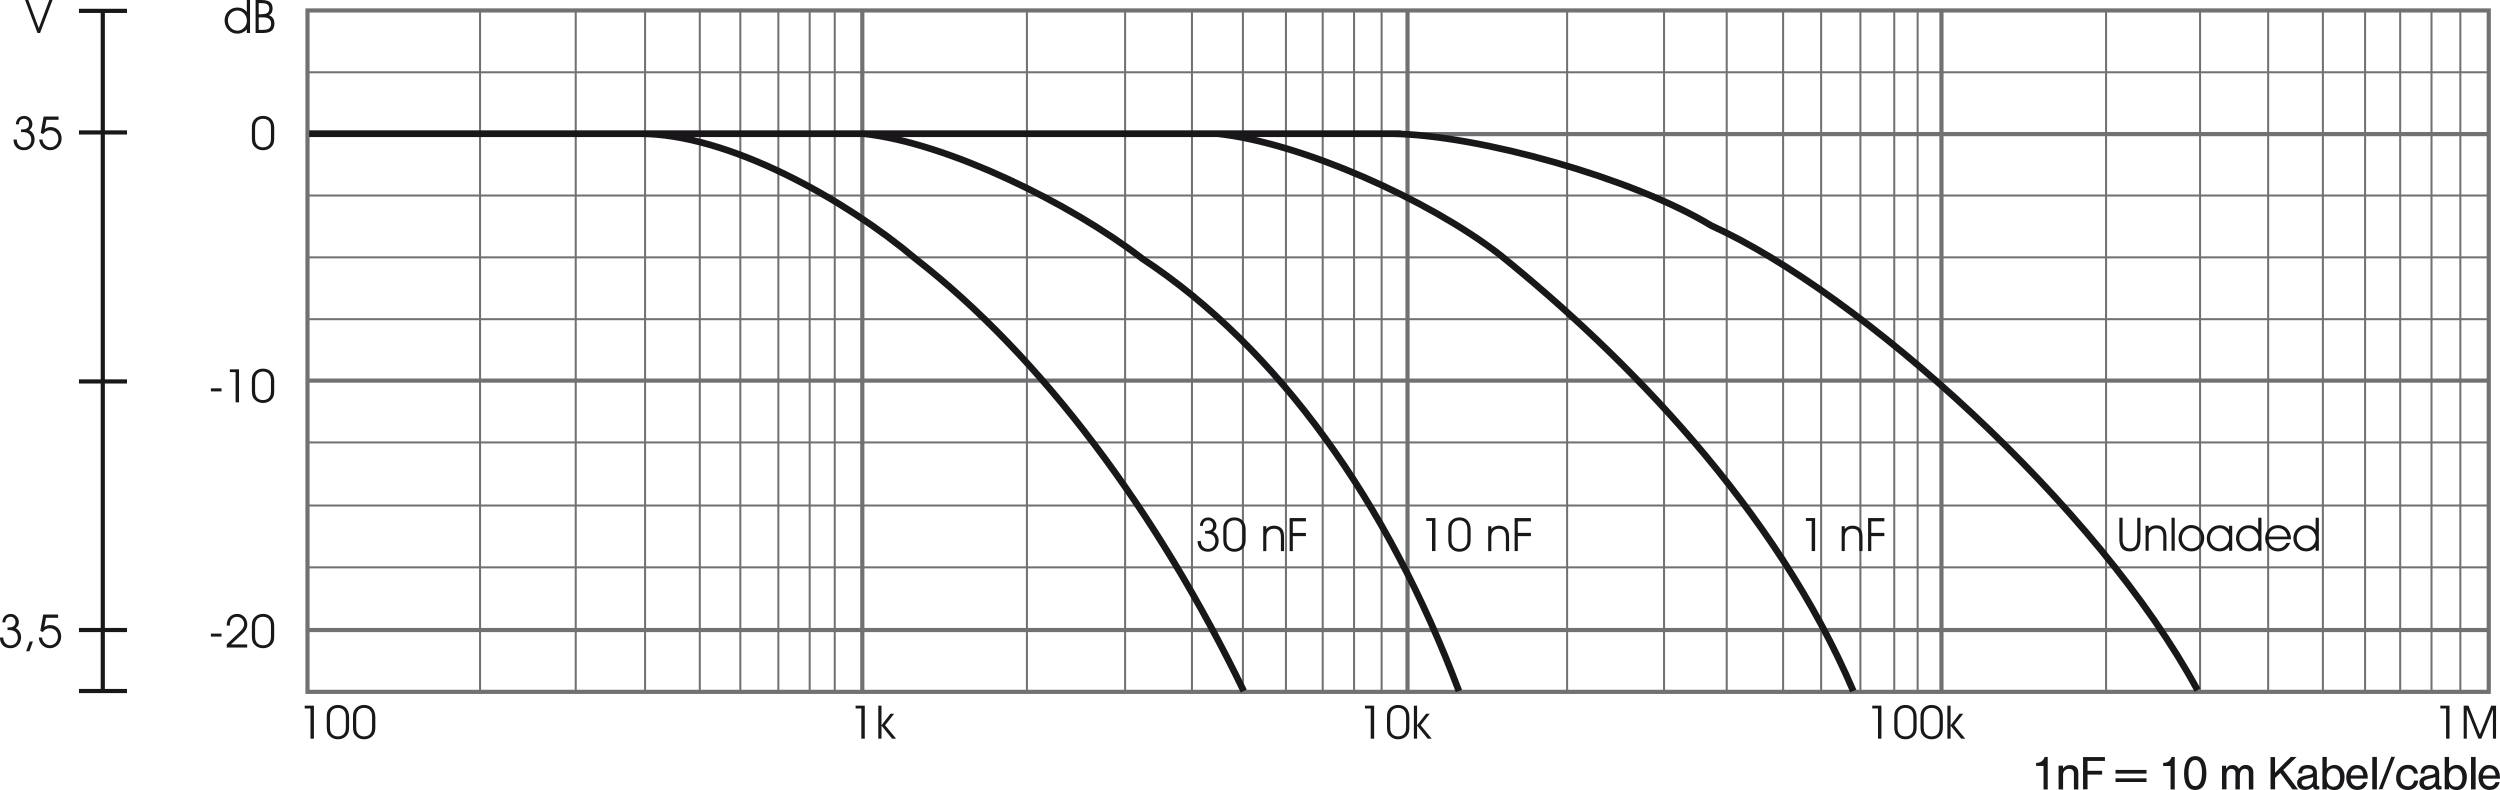
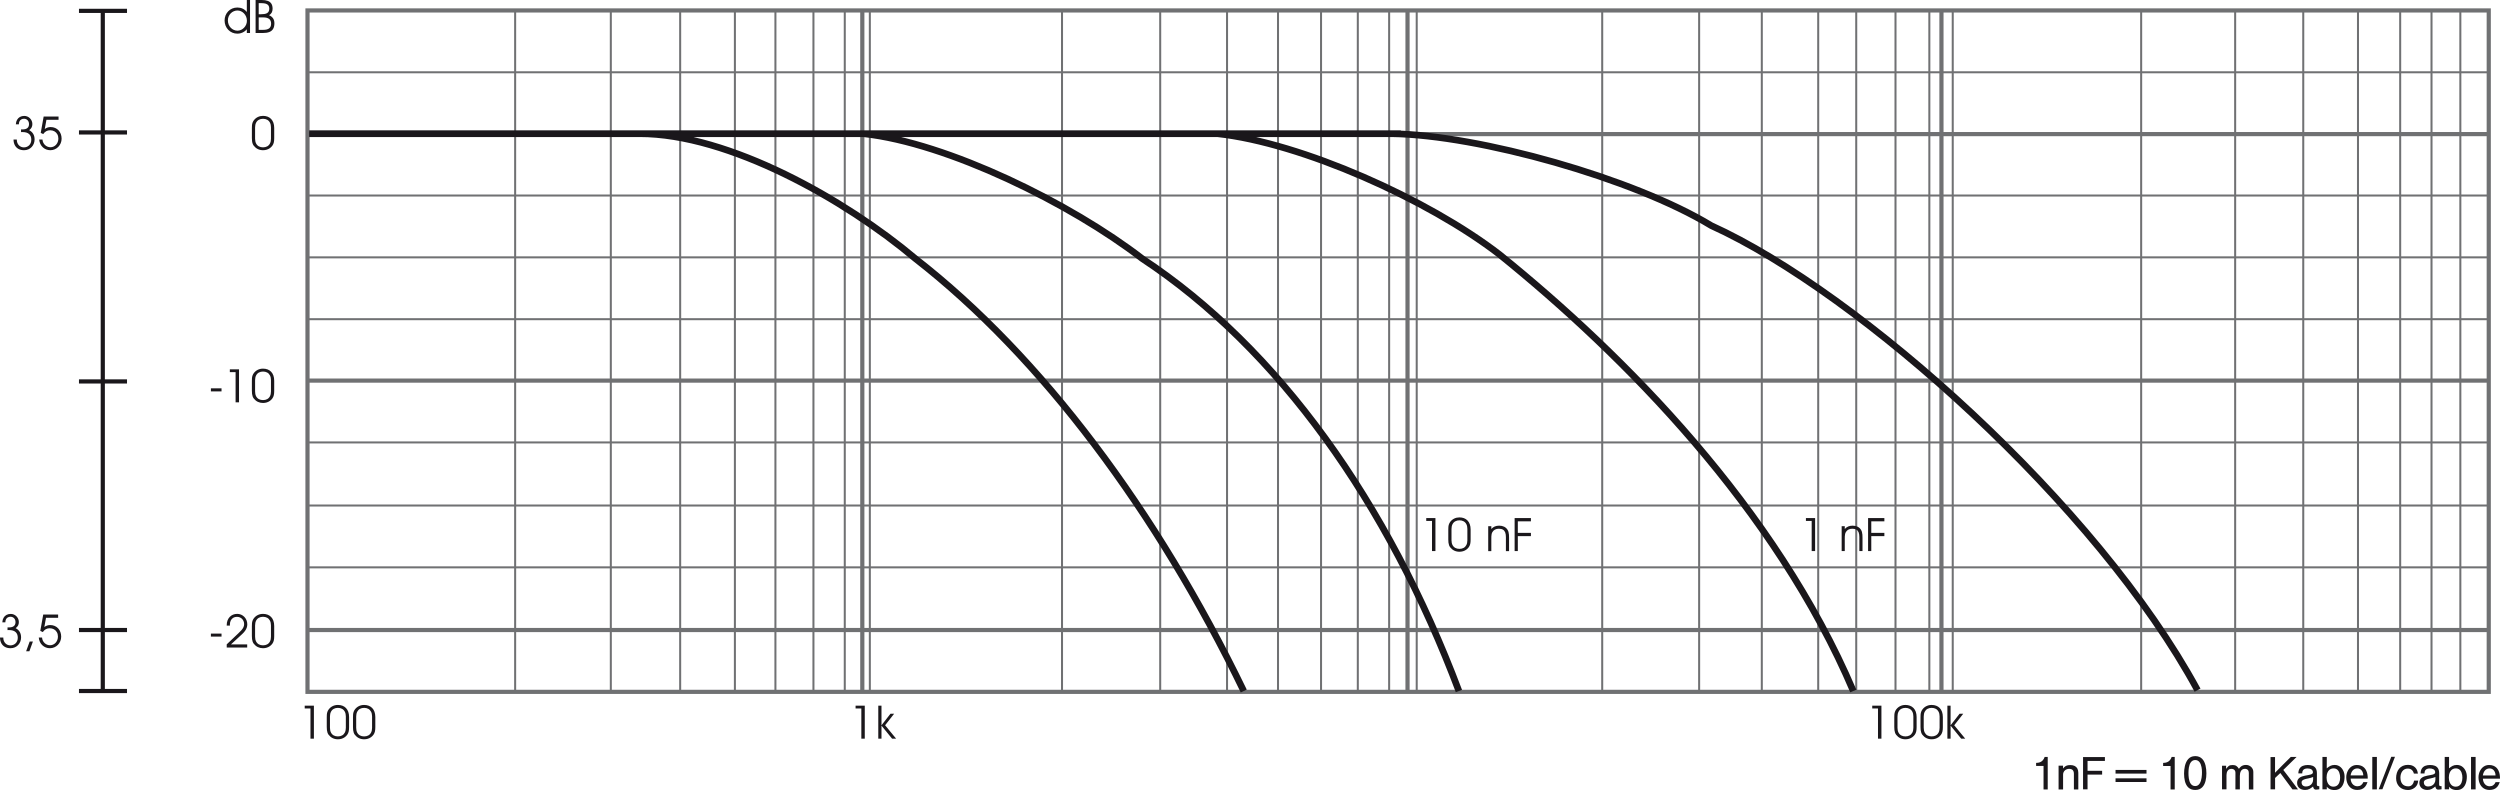
<svg xmlns="http://www.w3.org/2000/svg" version="1.1" id="svg5575" viewBox="0 0 538.553 170.196" height="48.033mm" width="151.992mm">
  <defs id="defs5577" />
  <g transform="translate(-105.723,-447.264)" id="layer1">
    <g transform="matrix(1.25,0,0,-1.25,158.893,449.854)" id="g3437">
      <path id="path3439" style="fill:#1a171b;fill-opacity:1;fill-rule:nonzero;stroke:none" d="M 0,0 C -0.198,0.256 -0.435,0.449 -0.711,0.58 -0.988,0.711 -1.295,0.776 -1.632,0.776 -1.957,0.773 -2.255,0.715 -2.523,0.599 -2.791,0.481 -3.023,0.321 -3.217,0.115 c -0.196,-0.206 -0.347,-0.443 -0.454,-0.712 -0.106,-0.27 -0.16,-0.559 -0.161,-0.867 10e-4,-0.32 0.059,-0.616 0.169,-0.89 0.111,-0.274 0.267,-0.514 0.466,-0.719 0.2,-0.206 0.432,-0.365 0.698,-0.48 0.266,-0.115 0.555,-0.173 0.867,-0.175 0.212,0 0.417,0.029 0.617,0.088 0.199,0.06 0.385,0.145 0.557,0.259 0.174,0.112 0.326,0.25 0.458,0.413 l 0,-0.648 0.552,0 0,5.688 L 0,2.072 0,0 Z M 0.016,-1.512 C 0.014,-1.748 -0.031,-1.968 -0.12,-2.173 -0.209,-2.379 -0.331,-2.559 -0.483,-2.714 -0.636,-2.871 -0.808,-2.993 -1,-3.081 c -0.192,-0.088 -0.392,-0.133 -0.6,-0.135 -0.222,0.002 -0.432,0.044 -0.631,0.131 -0.2,0.085 -0.376,0.206 -0.532,0.364 -0.154,0.157 -0.276,0.345 -0.365,0.561 -0.089,0.217 -0.135,0.458 -0.136,0.72 10e-4,0.249 0.047,0.477 0.136,0.685 0.089,0.207 0.211,0.387 0.364,0.539 0.153,0.152 0.329,0.271 0.527,0.353 0.195,0.084 0.404,0.126 0.621,0.127 0.211,-0.001 0.412,-0.045 0.607,-0.133 0.193,-0.088 0.368,-0.211 0.521,-0.371 0.155,-0.159 0.276,-0.347 0.367,-0.562 0.089,-0.216 0.135,-0.453 0.137,-0.71 m 1.496,3.584 0,-5.688 1.256,0 c 0.437,-10e-4 0.804,0.055 1.097,0.167 0.295,0.113 0.516,0.293 0.664,0.541 0.148,0.247 0.223,0.571 0.223,0.972 0,0.336 -0.077,0.619 -0.232,0.848 -0.155,0.229 -0.384,0.408 -0.688,0.536 0.204,0.116 0.356,0.267 0.457,0.452 0.1,0.185 0.151,0.408 0.151,0.668 0,0.356 -0.071,0.646 -0.21,0.867 C 4.091,1.656 3.883,1.819 3.604,1.92 3.326,2.023 2.981,2.074 2.568,2.072 l -1.056,0 z m 0.536,-0.544 0.48,0 C 2.824,1.529 3.072,1.499 3.271,1.437 3.47,1.375 3.62,1.275 3.721,1.138 3.821,1 3.872,0.818 3.872,0.592 3.872,0.393 3.839,0.229 3.771,0.103 3.704,-0.025 3.607,-0.125 3.479,-0.196 3.351,-0.266 3.195,-0.316 3.012,-0.344 2.828,-0.372 2.619,-0.385 2.384,-0.384 l -0.336,0 0,1.912 z m 0,-2.456 0.784,0 c 0.452,0 0.791,-0.088 1.015,-0.267 0.225,-0.178 0.337,-0.449 0.337,-0.813 0,-0.367 -0.112,-0.636 -0.337,-0.808 C 3.623,-2.988 3.284,-3.073 2.832,-3.072 l -0.784,0 0,2.144 z" />
    </g>
    <g transform="matrix(1.25,0,0,-1.25,159.983,476.984)" id="g3449">
      <path id="path3451" style="fill:#1a171b;fill-opacity:1;fill-rule:nonzero;stroke:none" d="m 0,0 c 0,-0.195 0.009,-0.374 0.028,-0.535 0.02,-0.163 0.053,-0.311 0.102,-0.445 0.047,-0.133 0.114,-0.255 0.198,-0.364 0.198,-0.252 0.431,-0.444 0.7,-0.573 0.269,-0.13 0.567,-0.195 0.892,-0.195 0.226,0 0.437,0.032 0.637,0.093 0.202,0.062 0.384,0.152 0.55,0.269 0.165,0.118 0.308,0.262 0.429,0.43 0.119,0.167 0.2,0.356 0.247,0.567 0.045,0.212 0.068,0.454 0.065,0.729 l 0,1.744 C 3.847,2.062 3.8,2.364 3.707,2.624 3.613,2.884 3.481,3.101 3.311,3.277 3.139,3.453 2.936,3.585 2.7,3.675 2.465,3.762 2.205,3.808 1.92,3.808 1.591,3.806 1.291,3.74 1.02,3.607 0.749,3.474 0.521,3.285 0.336,3.04 0.231,2.897 0.155,2.753 0.107,2.609 0.059,2.466 0.028,2.318 0.016,2.167 0.004,2.015 -0.001,1.856 0,1.688 L 0,0 Z m 0.552,-0.12 0,1.92 c 0.001,0.333 0.06,0.612 0.175,0.835 0.114,0.222 0.274,0.39 0.48,0.501 0.204,0.112 0.442,0.168 0.713,0.168 0.272,0 0.509,-0.056 0.713,-0.167 C 2.839,3.027 2.999,2.861 3.113,2.641 3.228,2.422 3.287,2.149 3.288,1.824 l 0,-1.96 C 3.287,-0.461 3.228,-0.735 3.115,-0.954 3.001,-1.174 2.841,-1.339 2.637,-1.449 2.434,-1.56 2.193,-1.616 1.92,-1.616 c -0.271,0 -0.509,0.055 -0.713,0.165 -0.206,0.111 -0.366,0.277 -0.48,0.499 -0.115,0.221 -0.174,0.498 -0.175,0.832" />
    </g>
    <g transform="matrix(1.25,0,0,-1.25,109.344,477.324)" id="g3475">
      <path id="path3477" style="fill:#1a171b;fill-opacity:1;fill-rule:nonzero;stroke:none" d="m 0,0 -0.568,0 c 0.006,-0.385 0.084,-0.715 0.233,-0.989 0.148,-0.274 0.356,-0.484 0.626,-0.63 0.267,-0.146 0.587,-0.22 0.957,-0.221 0.271,0.001 0.517,0.051 0.74,0.148 0.221,0.097 0.412,0.231 0.573,0.403 0.16,0.17 0.284,0.366 0.371,0.59 0.087,0.223 0.131,0.462 0.132,0.715 0,0.368 -0.077,0.685 -0.234,0.953 C 2.674,1.236 2.44,1.452 2.128,1.616 2.318,1.755 2.458,1.908 2.548,2.079 2.637,2.248 2.681,2.447 2.68,2.672 2.678,2.856 2.644,3.031 2.574,3.199 2.505,3.365 2.408,3.515 2.282,3.645 2.157,3.776 2.009,3.88 1.84,3.956 1.669,4.032 1.483,4.071 1.28,4.072 0.999,4.071 0.752,4.012 0.541,3.896 0.331,3.78 0.165,3.613 0.043,3.397 -0.08,3.183 -0.151,2.924 -0.168,2.624 l 0.52,0 C 0.356,2.829 0.393,3.004 0.467,3.147 0.54,3.289 0.644,3.399 0.778,3.472 0.912,3.547 1.071,3.584 1.256,3.584 1.414,3.583 1.558,3.544 1.685,3.469 1.813,3.393 1.915,3.286 1.989,3.151 2.064,3.015 2.102,2.855 2.104,2.672 2.104,2.364 2.011,2.132 1.822,1.977 1.634,1.821 1.352,1.744 0.976,1.744 c -0.04,0 -0.08,0 -0.121,0.001 -0.041,0 -0.083,0.003 -0.127,0.007 l 0,-0.472 C 0.772,1.284 0.817,1.287 0.863,1.287 0.908,1.288 0.952,1.288 0.992,1.288 1.489,1.287 1.864,1.173 2.116,0.948 2.369,0.723 2.496,0.393 2.496,-0.04 2.494,-0.237 2.462,-0.415 2.398,-0.576 2.335,-0.736 2.244,-0.875 2.129,-0.991 2.013,-1.105 1.879,-1.195 1.723,-1.257 1.568,-1.32 1.399,-1.352 1.216,-1.352 1.047,-1.351 0.889,-1.32 0.742,-1.256 0.596,-1.193 0.467,-1.104 0.356,-0.988 0.245,-0.872 0.158,-0.735 0.096,-0.576 0.033,-0.417 0.001,-0.241 0,-0.048 L 0,0 Z M 3.856,0 C 3.88,-0.277 3.945,-0.528 4.052,-0.753 4.16,-0.979 4.3,-1.172 4.474,-1.333 4.648,-1.496 4.845,-1.62 5.066,-1.708 c 0.222,-0.087 0.458,-0.131 0.71,-0.132 0.269,0.001 0.521,0.053 0.756,0.155 0.234,0.101 0.44,0.242 0.618,0.424 0.178,0.181 0.316,0.392 0.416,0.633 0.1,0.24 0.152,0.5 0.154,0.78 C 7.718,0.437 7.673,0.701 7.584,0.944 7.493,1.187 7.365,1.397 7.198,1.579 7.03,1.759 6.832,1.899 6.6,1.999 6.368,2.1 6.109,2.151 5.824,2.152 5.638,2.152 5.464,2.125 5.302,2.071 5.14,2.016 4.977,1.932 4.816,1.816 l 0.288,1.584 2.088,0 0,0.56 -2.568,0 L 4.12,1.144 4.552,0.944 C 4.7,1.16 4.87,1.324 5.065,1.435 5.26,1.544 5.48,1.6 5.728,1.6 6.014,1.599 6.265,1.537 6.48,1.417 6.693,1.297 6.86,1.131 6.978,0.916 7.098,0.703 7.158,0.453 7.16,0.168 7.158,-0.047 7.124,-0.245 7.053,-0.427 6.982,-0.608 6.885,-0.767 6.761,-0.901 6.636,-1.036 6.492,-1.14 6.326,-1.215 6.161,-1.289 5.982,-1.327 5.792,-1.328 5.618,-1.327 5.452,-1.293 5.293,-1.228 5.134,-1.163 4.992,-1.071 4.865,-0.952 4.738,-0.833 4.636,-0.693 4.557,-0.532 4.48,-0.371 4.436,-0.193 4.424,0 L 3.856,0 Z" />
    </g>
    <g transform="matrix(1.25,0,0,-1.25,106.433,584.604)" id="g3479">
      <path id="path3481" style="fill:#1a171b;fill-opacity:1;fill-rule:nonzero;stroke:none" d="m 0,0 -0.568,0 c 0.006,-0.385 0.084,-0.715 0.233,-0.989 0.148,-0.274 0.356,-0.484 0.626,-0.63 0.267,-0.146 0.587,-0.22 0.957,-0.221 0.271,0.001 0.517,0.051 0.74,0.148 0.221,0.097 0.412,0.231 0.573,0.403 0.16,0.17 0.284,0.366 0.371,0.59 0.087,0.223 0.131,0.462 0.132,0.715 0,0.368 -0.077,0.685 -0.234,0.953 C 2.674,1.236 2.44,1.452 2.128,1.616 2.318,1.755 2.458,1.908 2.548,2.079 2.637,2.248 2.681,2.447 2.68,2.672 2.678,2.856 2.644,3.031 2.574,3.199 2.505,3.365 2.408,3.515 2.282,3.645 2.157,3.776 2.009,3.88 1.84,3.956 1.669,4.032 1.483,4.071 1.28,4.072 0.999,4.071 0.752,4.012 0.541,3.896 0.331,3.78 0.165,3.613 0.043,3.397 -0.08,3.183 -0.151,2.924 -0.168,2.624 l 0.52,0 C 0.356,2.829 0.393,3.004 0.467,3.147 0.54,3.289 0.644,3.399 0.778,3.472 0.912,3.547 1.071,3.584 1.256,3.584 1.414,3.583 1.558,3.544 1.685,3.469 1.813,3.393 1.915,3.286 1.989,3.151 2.064,3.015 2.102,2.855 2.104,2.672 2.104,2.364 2.011,2.132 1.822,1.977 1.634,1.821 1.352,1.744 0.976,1.744 c -0.04,0 -0.08,0 -0.121,0.001 -0.041,0 -0.083,0.003 -0.127,0.007 l 0,-0.472 C 0.772,1.284 0.817,1.287 0.863,1.287 0.908,1.288 0.952,1.288 0.992,1.288 1.489,1.287 1.864,1.173 2.116,0.948 2.369,0.723 2.496,0.393 2.496,-0.04 2.494,-0.237 2.462,-0.415 2.398,-0.576 2.335,-0.736 2.244,-0.875 2.129,-0.991 2.013,-1.105 1.879,-1.195 1.723,-1.257 1.568,-1.32 1.399,-1.352 1.216,-1.352 1.047,-1.351 0.889,-1.32 0.742,-1.256 0.596,-1.193 0.467,-1.104 0.356,-0.988 0.245,-0.872 0.158,-0.735 0.096,-0.576 0.033,-0.417 0.001,-0.241 0,-0.048 L 0,0 Z m 4.496,-2.36 0.608,1.672 -0.56,0 -0.608,-1.672 0.56,0 z M 6.112,0 c 0.024,-0.277 0.089,-0.528 0.196,-0.753 0.108,-0.226 0.248,-0.419 0.423,-0.58 0.173,-0.163 0.37,-0.287 0.591,-0.375 0.222,-0.087 0.458,-0.131 0.71,-0.132 0.269,0.001 0.521,0.053 0.756,0.155 0.234,0.101 0.44,0.242 0.618,0.424 0.178,0.181 0.317,0.392 0.416,0.633 0.1,0.24 0.153,0.5 0.154,0.78 C 9.975,0.437 9.929,0.701 9.84,0.944 9.749,1.187 9.621,1.397 9.454,1.579 9.287,1.759 9.088,1.899 8.856,1.999 8.624,2.1 8.365,2.151 8.08,2.152 7.894,2.152 7.72,2.125 7.559,2.071 7.396,2.016 7.233,1.932 7.072,1.816 L 7.36,3.4 l 2.088,0 0,0.56 -2.568,0 -0.504,-2.816 0.432,-0.2 C 6.956,1.16 7.127,1.324 7.321,1.435 7.516,1.544 7.736,1.6 7.984,1.6 8.27,1.599 8.521,1.537 8.736,1.417 8.949,1.297 9.116,1.131 9.234,0.916 9.354,0.703 9.414,0.453 9.416,0.168 9.414,-0.047 9.38,-0.245 9.309,-0.427 9.238,-0.608 9.141,-0.767 9.017,-0.901 8.892,-1.036 8.748,-1.14 8.582,-1.215 8.417,-1.289 8.238,-1.327 8.048,-1.328 7.874,-1.327 7.708,-1.293 7.549,-1.228 7.39,-1.163 7.248,-1.071 7.121,-0.952 6.994,-0.833 6.892,-0.693 6.813,-0.532 6.736,-0.371 6.692,-0.193 6.68,0 L 6.112,0 Z" />
    </g>
    <g transform="matrix(1.25,0,0,-1.25,111.123,447.264)" id="g3483">
-       <path id="path3485" style="fill:#1a171b;fill-opacity:1;fill-rule:nonzero;stroke:none" d="m 0,0 2.144,-5.688 0.44,0 L 4.728,0 4.168,0 2.36,-4.848 0.56,0 0,0 Z" />
-     </g>
+       </g>
    <path id="path3487" style="fill:#1a171b;fill-opacity:1;fill-rule:nonzero;stroke:none" d="m 153.444,530.925 -2.29,0 0,0.65 2.29,0 0,-0.65 z m 3.769,3.01 0,-7.11 -1.98,0 0,0.61 1.241,0 0,6.5 0.739,0 z m 2.77,-2.501 c 0,0.244 0.013,0.468 0.035,0.669 0.025,0.204 0.068,0.389 0.128,0.557 0.06,0.166 0.142,0.318 0.247,0.455 0.247,0.315 0.539,0.555 0.875,0.716 0.338,0.161 0.709,0.244 1.115,0.244 0.282,0 0.547,-0.041 0.797,-0.117 0.251,-0.076 0.48,-0.19 0.686,-0.336 0.206,-0.146 0.385,-0.326 0.536,-0.536 0.149,-0.209 0.25,-0.446 0.309,-0.709 0.056,-0.265 0.085,-0.569 0.081,-0.912 l 0,-2.179 c -0.001,-0.429 -0.06,-0.805 -0.176,-1.13 -0.116,-0.326 -0.281,-0.598 -0.495,-0.818 -0.215,-0.22 -0.469,-0.385 -0.764,-0.496 -0.292,-0.11 -0.618,-0.166 -0.975,-0.166 -0.411,10e-4 -0.786,0.085 -1.125,0.251 -0.338,0.165 -0.623,0.401 -0.855,0.709 -0.131,0.177 -0.226,0.357 -0.286,0.537 -0.06,0.179 -0.099,0.364 -0.114,0.554 -0.015,0.19 -0.021,0.389 -0.02,0.599 l 0,2.109 z m 0.691,0.151 0,-2.4 c 0.001,-0.417 0.074,-0.765 0.217,-1.044 0.144,-0.279 0.344,-0.489 0.6,-0.627 0.255,-0.14 0.554,-0.209 0.891,-0.209 0.34,0 0.637,0.069 0.892,0.207 0.256,0.139 0.456,0.345 0.6,0.62 0.142,0.274 0.216,0.615 0.219,1.022 l 0,2.449 c -0.002,0.407 -0.076,0.749 -0.217,1.022 -0.141,0.275 -0.341,0.481 -0.596,0.62 -0.255,0.139 -0.555,0.207 -0.897,0.207 -0.338,0 -0.636,-0.068 -0.891,-0.206 -0.256,-0.138 -0.456,-0.346 -0.6,-0.623 -0.144,-0.278 -0.216,-0.624 -0.217,-1.04" />
    <path id="path3489" style="fill:#1a171b;fill-opacity:1;fill-rule:nonzero;stroke:none" d="m 153.444,583.755 -2.29,0 0,0.65 2.29,0 0,-0.65 z m 5.529,3.01 0,-0.69 -3.489,0 2.4,-2.21 c 0.246,-0.23 0.451,-0.458 0.616,-0.682 0.165,-0.226 0.287,-0.456 0.37,-0.69 0.081,-0.233 0.124,-0.476 0.124,-0.728 -0.002,-0.329 -0.061,-0.632 -0.175,-0.907 -0.114,-0.273 -0.273,-0.514 -0.472,-0.715 -0.2,-0.201 -0.43,-0.357 -0.69,-0.47 -0.261,-0.11 -0.537,-0.166 -0.833,-0.168 -0.328,10e-4 -0.627,0.058 -0.902,0.172 -0.275,0.114 -0.514,0.278 -0.715,0.489 -0.204,0.214 -0.361,0.469 -0.472,0.762 -0.113,0.297 -0.169,0.629 -0.171,0.996 l 0,0.11 0.691,0 c 0,-0.035 -0.002,-0.069 -0.005,-0.1 -0.004,-0.033 -0.005,-0.066 -0.005,-0.1 0.001,-0.349 0.065,-0.649 0.191,-0.9 0.126,-0.254 0.304,-0.448 0.53,-0.584 0.226,-0.136 0.492,-0.205 0.797,-0.206 0.235,0.001 0.449,0.043 0.639,0.125 0.19,0.083 0.354,0.196 0.49,0.341 0.135,0.144 0.24,0.31 0.311,0.5 0.074,0.189 0.111,0.39 0.111,0.604 -0.002,0.242 -0.052,0.471 -0.152,0.681 -0.1,0.21 -0.241,0.42 -0.426,0.626 -0.184,0.207 -0.4,0.426 -0.652,0.662 l -2.52,2.39 0,0.69 4.41,0 z m 1.01,-2.501 c 0,0.244 0.013,0.468 0.035,0.669 0.025,0.204 0.068,0.389 0.128,0.557 0.06,0.166 0.142,0.318 0.247,0.455 0.247,0.315 0.539,0.555 0.875,0.716 0.338,0.161 0.709,0.244 1.115,0.244 0.282,0 0.547,-0.041 0.797,-0.117 0.251,-0.076 0.48,-0.19 0.686,-0.336 0.206,-0.146 0.385,-0.326 0.536,-0.537 0.149,-0.207 0.25,-0.445 0.309,-0.708 0.056,-0.265 0.085,-0.569 0.081,-0.911 l 0,-2.18 c -0.001,-0.429 -0.06,-0.805 -0.176,-1.13 -0.116,-0.326 -0.281,-0.598 -0.495,-0.818 -0.215,-0.22 -0.469,-0.385 -0.764,-0.496 -0.292,-0.11 -0.618,-0.166 -0.975,-0.166 -0.411,10e-4 -0.786,0.085 -1.125,0.251 -0.338,0.165 -0.623,0.401 -0.855,0.709 -0.131,0.177 -0.226,0.357 -0.286,0.537 -0.06,0.179 -0.099,0.364 -0.114,0.554 -0.015,0.19 -0.021,0.389 -0.02,0.599 l 0,2.109 z m 0.691,0.151 0,-2.4 c 0.001,-0.417 0.074,-0.765 0.217,-1.044 0.144,-0.279 0.344,-0.489 0.6,-0.627 0.255,-0.14 0.554,-0.209 0.891,-0.209 0.34,0 0.637,0.069 0.892,0.207 0.256,0.139 0.456,0.345 0.6,0.62 0.142,0.274 0.216,0.615 0.219,1.022 l 0,2.449 c -0.002,0.407 -0.076,0.749 -0.217,1.022 -0.141,0.275 -0.341,0.481 -0.596,0.62 -0.255,0.139 -0.555,0.207 -0.897,0.207 -0.338,0 -0.636,-0.068 -0.891,-0.206 -0.256,-0.138 -0.456,-0.346 -0.6,-0.623 -0.144,-0.278 -0.216,-0.624 -0.217,-1.04" />
    <g transform="matrix(1.25,0,0,-1.25,173.343,606.384)" id="g3491">
      <path id="path3493" style="fill:#1a171b;fill-opacity:1;fill-rule:nonzero;stroke:none" d="m 0,0 0,5.688 -1.584,0 0,-0.488 0.992,0 0,-5.2 L 0,0 Z M 2.216,2 C 2.216,1.805 2.225,1.627 2.244,1.465 2.264,1.303 2.297,1.155 2.345,1.02 2.393,0.887 2.46,0.765 2.544,0.656 2.741,0.404 2.975,0.212 3.244,0.083 c 0.269,-0.13 0.567,-0.195 0.892,-0.195 0.225,0 0.437,0.032 0.637,0.093 0.202,0.062 0.384,0.152 0.55,0.27 0.165,0.117 0.307,0.261 0.429,0.429 0.119,0.167 0.2,0.356 0.247,0.567 0.045,0.212 0.068,0.454 0.065,0.729 l 0,1.744 C 6.062,4.063 6.016,4.364 5.923,4.624 5.829,4.884 5.697,5.101 5.527,5.277 5.355,5.453 5.152,5.585 4.916,5.675 4.681,5.763 4.421,5.808 4.136,5.808 3.807,5.807 3.506,5.74 3.236,5.607 2.965,5.475 2.737,5.285 2.552,5.04 2.447,4.897 2.371,4.753 2.323,4.609 2.275,4.467 2.244,4.319 2.232,4.167 2.22,4.015 2.215,3.856 2.216,3.688 L 2.216,2 Z m 0.552,-0.12 0,1.92 c 0.001,0.333 0.06,0.612 0.175,0.835 0.114,0.222 0.274,0.39 0.48,0.501 0.204,0.112 0.442,0.168 0.713,0.168 0.272,0 0.509,-0.056 0.713,-0.167 C 5.054,5.027 5.215,4.861 5.329,4.641 5.444,4.423 5.503,4.149 5.504,3.824 l 0,-1.96 C 5.503,1.539 5.444,1.265 5.331,1.047 5.217,0.827 5.057,0.661 4.853,0.551 4.649,0.44 4.409,0.384 4.136,0.384 3.865,0.384 3.627,0.439 3.423,0.549 3.217,0.66 3.057,0.827 2.943,1.048 2.828,1.269 2.769,1.547 2.768,1.88 M 6.736,2 C 6.736,1.805 6.745,1.627 6.764,1.465 6.784,1.303 6.817,1.155 6.865,1.02 6.913,0.887 6.98,0.765 7.064,0.656 7.261,0.404 7.495,0.212 7.764,0.083 c 0.269,-0.13 0.566,-0.195 0.892,-0.195 0.225,0 0.437,0.032 0.637,0.093 0.201,0.062 0.384,0.152 0.549,0.27 0.166,0.117 0.308,0.261 0.43,0.429 0.118,0.167 0.2,0.356 0.247,0.567 0.045,0.212 0.068,0.454 0.065,0.729 l 0,1.744 C 10.582,4.063 10.536,4.364 10.443,4.624 10.349,4.884 10.217,5.101 10.047,5.277 9.874,5.453 9.672,5.585 9.436,5.675 9.201,5.763 8.941,5.808 8.656,5.808 8.326,5.807 8.026,5.74 7.756,5.607 7.485,5.475 7.257,5.285 7.072,5.04 6.966,4.897 6.89,4.753 6.843,4.609 6.794,4.467 6.764,4.319 6.752,4.167 6.74,4.015 6.735,3.856 6.736,3.688 L 6.736,2 Z m 0.552,-0.12 0,1.92 c 10e-4,0.333 0.06,0.612 0.174,0.835 0.115,0.222 0.275,0.39 0.48,0.501 0.204,0.112 0.443,0.168 0.714,0.168 0.272,0 0.509,-0.056 0.713,-0.167 0.205,-0.11 0.365,-0.276 0.48,-0.496 0.115,-0.218 0.173,-0.492 0.175,-0.817 l 0,-1.96 C 10.022,1.539 9.964,1.265 9.85,1.047 9.737,0.827 9.577,0.661 9.373,0.551 9.169,0.44 8.929,0.384 8.656,0.384 8.385,0.384 8.146,0.439 7.942,0.549 7.737,0.66 7.577,0.827 7.462,1.048 7.348,1.269 7.289,1.547 7.288,1.88" />
    </g>
    <g transform="matrix(1.25,0,0,-1.25,511.023,606.384)" id="g3499">
      <path id="path3501" style="fill:#1a171b;fill-opacity:1;fill-rule:nonzero;stroke:none" d="m 0,0 0,5.688 -1.584,0 0,-0.488 0.992,0 0,-5.2 L 0,0 Z M 2.216,2 C 2.216,1.805 2.225,1.627 2.244,1.465 2.264,1.303 2.297,1.155 2.345,1.02 2.393,0.887 2.46,0.765 2.544,0.656 2.741,0.404 2.975,0.212 3.244,0.083 c 0.269,-0.13 0.567,-0.195 0.892,-0.195 0.225,0 0.437,0.032 0.637,0.093 0.202,0.062 0.384,0.152 0.55,0.27 0.165,0.117 0.307,0.261 0.429,0.429 0.119,0.167 0.2,0.356 0.247,0.567 0.045,0.212 0.068,0.454 0.065,0.729 l 0,1.744 C 6.062,4.063 6.016,4.364 5.923,4.624 5.829,4.884 5.697,5.101 5.527,5.277 5.355,5.453 5.152,5.585 4.916,5.675 4.681,5.763 4.421,5.808 4.136,5.808 3.807,5.807 3.506,5.74 3.236,5.607 2.965,5.475 2.737,5.285 2.552,5.04 2.447,4.897 2.371,4.753 2.323,4.609 2.275,4.467 2.244,4.319 2.232,4.167 2.22,4.015 2.215,3.856 2.216,3.688 L 2.216,2 Z m 0.552,-0.12 0,1.92 c 0.001,0.333 0.06,0.612 0.175,0.835 0.114,0.222 0.274,0.39 0.48,0.501 0.204,0.112 0.442,0.168 0.713,0.168 0.272,0 0.509,-0.056 0.713,-0.167 C 5.054,5.027 5.215,4.861 5.329,4.641 5.444,4.423 5.503,4.149 5.504,3.824 l 0,-1.96 C 5.503,1.539 5.444,1.265 5.331,1.047 5.217,0.827 5.057,0.661 4.853,0.551 4.649,0.44 4.409,0.384 4.136,0.384 3.865,0.384 3.627,0.439 3.423,0.549 3.217,0.66 3.057,0.827 2.943,1.048 2.828,1.269 2.769,1.547 2.768,1.88 M 6.736,2 C 6.736,1.805 6.745,1.627 6.764,1.465 6.784,1.303 6.817,1.155 6.865,1.02 6.913,0.887 6.98,0.765 7.064,0.656 c 0.197,-0.252 0.43,-0.444 0.7,-0.573 0.269,-0.13 0.566,-0.195 0.892,-0.195 0.225,0 0.437,0.032 0.637,0.093 0.201,0.062 0.384,0.152 0.549,0.27 0.166,0.117 0.308,0.261 0.43,0.429 0.118,0.167 0.2,0.356 0.247,0.567 0.045,0.212 0.068,0.454 0.065,0.729 l 0,1.744 C 10.582,4.063 10.536,4.364 10.443,4.624 10.349,4.884 10.217,5.101 10.047,5.277 9.874,5.453 9.672,5.585 9.436,5.675 9.201,5.763 8.941,5.808 8.656,5.808 8.326,5.807 8.026,5.74 7.756,5.607 7.485,5.475 7.257,5.285 7.072,5.04 6.966,4.897 6.89,4.753 6.843,4.609 6.794,4.467 6.764,4.319 6.752,4.167 6.74,4.015 6.735,3.856 6.736,3.688 L 6.736,2 Z m 0.552,-0.12 0,1.92 c 10e-4,0.333 0.06,0.612 0.174,0.835 0.115,0.222 0.275,0.39 0.48,0.501 0.204,0.112 0.443,0.168 0.714,0.168 0.272,0 0.509,-0.056 0.713,-0.167 0.205,-0.11 0.365,-0.276 0.48,-0.496 0.115,-0.218 0.173,-0.492 0.175,-0.817 l 0,-1.96 C 10.022,1.539 9.964,1.265 9.85,1.047 9.737,0.827 9.577,0.661 9.373,0.551 9.169,0.44 8.929,0.384 8.656,0.384 8.385,0.384 8.146,0.439 7.942,0.549 7.737,0.66 7.577,0.827 7.462,1.048 7.348,1.269 7.289,1.547 7.288,1.88 M 11.92,0 l 0,2.24 1.823,-2.24 0.697,0 -1.896,2.304 1.56,1.992 -0.632,0 -1.552,-1.992 0,3.384 -0.553,0 0,-5.688 0.553,0 z" />
    </g>
    <g transform="matrix(1.25,0,0,-1.25,292.013,606.384)" id="g3507">
      <path id="path3509" style="fill:#1a171b;fill-opacity:1;fill-rule:nonzero;stroke:none" d="m 0,0 0,5.688 -1.584,0 0,-0.488 0.992,0 0,-5.2 L 0,0 Z m 2.88,0 0,2.24 L 4.704,0 5.4,0 3.504,2.304 l 1.56,1.992 -0.632,0 -1.552,-1.992 0,3.384 -0.552,0 0,-5.688 0.552,0 z" />
    </g>
    <g transform="matrix(1.25,0,0,-1.25,401.743,606.384)" id="g3511">
-       <path id="path3513" style="fill:#1a171b;fill-opacity:1;fill-rule:nonzero;stroke:none" d="m 0,0 0,5.688 -1.584,0 0,-0.488 0.992,0 0,-5.2 L 0,0 Z M 2.216,2 C 2.216,1.805 2.225,1.627 2.244,1.465 2.264,1.303 2.297,1.155 2.345,1.02 2.393,0.887 2.46,0.765 2.544,0.656 2.741,0.404 2.975,0.212 3.244,0.083 c 0.269,-0.13 0.567,-0.195 0.892,-0.195 0.225,0 0.437,0.032 0.637,0.093 0.202,0.062 0.384,0.152 0.55,0.27 0.165,0.117 0.307,0.261 0.429,0.429 0.119,0.167 0.2,0.356 0.247,0.567 0.045,0.212 0.068,0.454 0.065,0.729 l 0,1.744 C 6.062,4.063 6.016,4.364 5.923,4.624 5.829,4.884 5.697,5.101 5.527,5.277 5.355,5.453 5.152,5.585 4.916,5.675 4.681,5.763 4.421,5.808 4.136,5.808 3.807,5.807 3.506,5.74 3.236,5.607 2.965,5.475 2.737,5.285 2.552,5.04 2.447,4.897 2.371,4.753 2.323,4.609 2.274,4.467 2.244,4.319 2.232,4.167 2.22,4.015 2.215,3.856 2.216,3.688 L 2.216,2 Z m 0.552,-0.12 0,1.92 c 0.001,0.333 0.06,0.612 0.175,0.835 0.114,0.222 0.274,0.39 0.48,0.501 0.204,0.112 0.442,0.168 0.713,0.168 0.272,0 0.509,-0.056 0.713,-0.167 C 5.054,5.027 5.215,4.861 5.329,4.641 5.444,4.423 5.503,4.149 5.504,3.824 l 0,-1.96 C 5.503,1.539 5.444,1.265 5.331,1.047 5.217,0.827 5.057,0.661 4.853,0.551 4.649,0.44 4.409,0.384 4.136,0.384 3.865,0.384 3.627,0.439 3.423,0.549 3.217,0.66 3.057,0.827 2.943,1.048 2.828,1.269 2.769,1.547 2.768,1.88 M 7.4,0 7.4,2.24 9.224,0 9.92,0 8.024,2.304 l 1.56,1.992 -0.632,0 -1.552,-1.992 0,3.384 -0.552,0 L 6.848,0 7.4,0 Z" />
-     </g>
+       </g>
    <g transform="matrix(1.25,0,0,-1.25,633.403,606.384)" id="g3515">
-       <path id="path3517" style="fill:#1a171b;fill-opacity:1;fill-rule:nonzero;stroke:none" d="m 0,0 0,5.688 -1.584,0 0,-0.488 0.992,0 0,-5.2 L 0,0 Z m 2.44,0 0.536,0 0,5.024 2,-5.024 0.504,0 2,5.024 0,-5.024 0.536,0 0,5.688 -0.824,0 -1.96,-4.944 -1.968,4.944 -0.824,0 0,-5.688 z" />
-     </g>
+       </g>
    <g transform="matrix(1.25,0,0,-1.25,127.863,449.604)" id="g3793">
      <path id="path3795" style="fill:none;stroke:#1a171b;stroke-width:0.72;stroke-linecap:butt;stroke-linejoin:miter;stroke-miterlimit:22.926;stroke-dasharray:none;stroke-opacity:1" d="M 0,0 0,-117.216 M -4.104,0 4.176,0 m -8.28,-20.952 8.28,0 m -8.28,-42.912 8.28,0 m -8.28,-42.84 8.28,0 m -8.28,-10.512 8.28,0" />
    </g>
    <g transform="matrix(1.25,0,0,-1.25,171.963,489.384)" id="g3797">
-       <path id="path3799" style="fill:none;stroke:#707173;stroke-width:0.35;stroke-linecap:butt;stroke-linejoin:miter;stroke-miterlimit:22.926;stroke-dasharray:none;stroke-opacity:1" d="M 0,0 375.84,0 M 0,-21.312 l 375.84,0 M 0,-42.552 l 375.84,0 M 0,-64.08 l 375.84,0 M 0,21.24 l 375.84,0 m -4.824,10.656 0,-117.432 m -4.968,117.432 0,-117.432 m -5.4,117.432 0,-117.432 m -6.048,117.432 0,-117.432 m -7.272,117.432 0,-117.432 m -9.432,117.432 0,-117.432 m -11.736,117.432 0,-117.432 m -16.2,117.432 0,-117.432 m -32.472,117.432 0,-117.432 m -4.032,117.432 0,-117.432 m -5.832,117.432 0,-117.432 m -6.768,117.432 0,-117.432 m -6.552,117.432 0,-117.432 m -9.72,117.432 0,-117.432 m -10.8,117.432 0,-117.432 m -16.704,117.432 0,-117.432 m -31.968,117.432 0,-117.432 m -4.752,117.432 0,-117.432 m -5.4,117.432 0,-117.432 m -6.336,117.432 0,-117.432 m -7.416,117.432 0,-117.432 m -8.784,117.432 0,-117.432 m -11.52,117.432 0,-117.432 m -16.92,117.432 0,-117.432 m -33.12,117.432 0,-117.432 m -4.32,117.432 0,-117.432 m -5.4,117.432 0,-117.432 m -6.552,117.432 0,-117.432 m -6.984,117.432 0,-117.432 m -9.432,117.432 0,-117.432 m -11.952,117.432 0,-117.432 m -16.488,117.432 0,-117.432 M 0,-10.656 l 375.84,0 M 0,-53.424 l 375.84,0" />
+       <path id="path3799" style="fill:none;stroke:#707173;stroke-width:0.35;stroke-linecap:butt;stroke-linejoin:miter;stroke-miterlimit:22.926;stroke-dasharray:none;stroke-opacity:1" d="M 0,0 375.84,0 M 0,-21.312 l 375.84,0 M 0,-42.552 l 375.84,0 M 0,-64.08 l 375.84,0 M 0,21.24 l 375.84,0 m -4.824,10.656 0,-117.432 m -4.968,117.432 0,-117.432 m -5.4,117.432 0,-117.432 m -7.272,117.432 0,-117.432 m -9.432,117.432 0,-117.432 m -11.736,117.432 0,-117.432 m -16.2,117.432 0,-117.432 m -32.472,117.432 0,-117.432 m -4.032,117.432 0,-117.432 m -5.832,117.432 0,-117.432 m -6.768,117.432 0,-117.432 m -6.552,117.432 0,-117.432 m -9.72,117.432 0,-117.432 m -10.8,117.432 0,-117.432 m -16.704,117.432 0,-117.432 m -31.968,117.432 0,-117.432 m -4.752,117.432 0,-117.432 m -5.4,117.432 0,-117.432 m -6.336,117.432 0,-117.432 m -7.416,117.432 0,-117.432 m -8.784,117.432 0,-117.432 m -11.52,117.432 0,-117.432 m -16.92,117.432 0,-117.432 m -33.12,117.432 0,-117.432 m -4.32,117.432 0,-117.432 m -5.4,117.432 0,-117.432 m -6.552,117.432 0,-117.432 m -6.984,117.432 0,-117.432 m -9.432,117.432 0,-117.432 m -11.952,117.432 0,-117.432 m -16.488,117.432 0,-117.432 M 0,-10.656 l 375.84,0 M 0,-53.424 l 375.84,0" />
    </g>
    <g transform="matrix(1.25,0,0,-1.25,291.483,449.514)" id="g3801">
      <path id="path3803" style="fill:none;stroke:#707173;stroke-width:0.72;stroke-linecap:butt;stroke-linejoin:miter;stroke-miterlimit:22.926;stroke-dasharray:none;stroke-opacity:1" d="M 0,0 0,-117.432 M 93.96,0 l 0,-117.432 M 280.296,0 -95.616,0 l 0,-117.432 375.912,0 0,117.432 z m -94.32,0 0,-117.432 m -281.592,96.12 375.84,0 m -375.84,-42.48 375.84,0 m -375.84,-42.984 375.84,0" />
    </g>
    <g transform="matrix(1.25,0,0,-1.25,364.416,563.823)" id="g3813">
-       <path id="path3815" style="fill:#1a171b;fill-opacity:1;fill-rule:nonzero;stroke:none" d="m 0,0 -0.568,0 c 0.006,-0.385 0.084,-0.715 0.233,-0.989 0.148,-0.274 0.356,-0.484 0.626,-0.63 0.267,-0.146 0.587,-0.22 0.957,-0.221 0.27,0.001 0.517,0.051 0.74,0.148 0.221,0.097 0.412,0.231 0.573,0.403 0.16,0.17 0.284,0.366 0.371,0.59 0.087,0.223 0.131,0.462 0.132,0.715 0,0.368 -0.077,0.685 -0.234,0.953 C 2.674,1.236 2.44,1.452 2.128,1.616 2.318,1.755 2.458,1.908 2.548,2.079 2.637,2.248 2.681,2.447 2.68,2.672 2.678,2.856 2.644,3.031 2.574,3.199 2.505,3.365 2.408,3.515 2.282,3.645 2.157,3.776 2.009,3.88 1.84,3.956 1.669,4.032 1.483,4.071 1.28,4.072 0.999,4.071 0.752,4.012 0.541,3.896 0.33,3.78 0.165,3.613 0.043,3.397 -0.08,3.183 -0.151,2.924 -0.168,2.624 l 0.52,0 C 0.356,2.829 0.393,3.004 0.467,3.147 0.54,3.289 0.644,3.399 0.778,3.472 0.912,3.547 1.071,3.584 1.256,3.584 1.414,3.583 1.558,3.544 1.685,3.469 1.813,3.393 1.915,3.286 1.989,3.151 2.064,3.015 2.102,2.855 2.104,2.672 2.104,2.364 2.011,2.132 1.822,1.977 1.634,1.821 1.352,1.744 0.976,1.744 c -0.04,0 -0.08,0 -0.121,0.001 -0.041,0 -0.083,0.003 -0.127,0.007 l 0,-0.472 C 0.772,1.284 0.817,1.287 0.863,1.287 0.908,1.288 0.952,1.288 0.992,1.288 1.489,1.287 1.864,1.173 2.116,0.948 2.369,0.723 2.496,0.393 2.496,-0.04 2.494,-0.237 2.462,-0.415 2.398,-0.576 2.335,-0.736 2.244,-0.875 2.129,-0.991 2.013,-1.105 1.879,-1.195 1.723,-1.257 1.568,-1.32 1.399,-1.352 1.216,-1.352 1.047,-1.351 0.889,-1.32 0.742,-1.256 0.596,-1.193 0.467,-1.104 0.356,-0.988 0.245,-0.872 0.158,-0.735 0.096,-0.576 0.033,-0.417 0.001,-0.241 0,-0.048 L 0,0 Z m 3.864,0.272 c 0,-0.195 0.009,-0.374 0.028,-0.535 0.02,-0.162 0.053,-0.31 0.101,-0.445 0.048,-0.133 0.115,-0.255 0.199,-0.364 0.197,-0.252 0.43,-0.444 0.7,-0.573 0.269,-0.13 0.566,-0.195 0.892,-0.195 0.225,0 0.437,0.032 0.637,0.093 0.201,0.062 0.384,0.152 0.549,0.27 0.166,0.117 0.308,0.261 0.43,0.429 0.118,0.167 0.2,0.356 0.246,0.567 0.046,0.212 0.068,0.454 0.066,0.729 l 0,1.744 C 7.71,2.335 7.664,2.636 7.57,2.896 7.477,3.156 7.345,3.373 7.174,3.549 7.002,3.725 6.8,3.857 6.564,3.947 6.329,4.035 6.069,4.08 5.784,4.08 5.454,4.078 5.154,4.012 4.884,3.879 4.613,3.747 4.385,3.557 4.2,3.312 4.094,3.169 4.018,3.025 3.97,2.881 3.922,2.739 3.892,2.591 3.88,2.439 3.868,2.287 3.862,2.128 3.864,1.96 l 0,-1.688 z m 0.552,-0.12 0,1.92 C 4.417,2.405 4.476,2.684 4.59,2.907 4.705,3.129 4.865,3.297 5.07,3.408 5.274,3.52 5.513,3.576 5.784,3.576 6.056,3.576 6.293,3.52 6.497,3.409 6.702,3.299 6.862,3.133 6.977,2.913 7.092,2.695 7.15,2.421 7.152,2.096 l 0,-1.96 C 7.15,-0.189 7.092,-0.463 6.978,-0.681 6.865,-0.901 6.705,-1.067 6.501,-1.177 6.297,-1.288 6.057,-1.344 5.784,-1.344 c -0.271,0 -0.51,0.055 -0.714,0.165 -0.205,0.111 -0.365,0.278 -0.48,0.499 -0.114,0.221 -0.173,0.499 -0.174,0.832 m 6.328,2.416 0,-4.296 0.536,0 0,2.088 c -0.002,0.165 0.001,0.317 0.006,0.456 0.006,0.14 0.022,0.269 0.048,0.389 0.026,0.12 0.07,0.232 0.13,0.339 0.109,0.189 0.257,0.333 0.444,0.433 0.186,0.1 0.406,0.151 0.66,0.151 0.292,0 0.527,-0.052 0.707,-0.156 0.182,-0.105 0.313,-0.265 0.395,-0.479 0.083,-0.214 0.123,-0.485 0.122,-0.813 l 0,-2.408 0.544,0 0,2.248 c 10e-4,0.208 -0.004,0.397 -0.018,0.572 -0.013,0.173 -0.04,0.332 -0.08,0.479 -0.04,0.145 -0.101,0.281 -0.182,0.405 -0.142,0.217 -0.335,0.385 -0.578,0.503 -0.242,0.117 -0.525,0.176 -0.846,0.177 -0.283,0 -0.536,-0.047 -0.76,-0.141 C 11.648,2.42 11.45,2.276 11.28,2.08 l 0,0.488 -0.536,0 z m 4.552,-4.296 0.552,0 0,2.576 2.256,0 0,0.56 -2.256,0 0,1.992 2.256,0 0,0.56 -2.808,0 0,-5.688 z" />
-     </g>
+       </g>
    <g transform="matrix(1.25,0,0,-1.25,496.737,565.983)" id="g3817">
      <path id="path3819" style="fill:#1a171b;fill-opacity:1;fill-rule:nonzero;stroke:none" d="m 0,0 0,5.688 -1.584,0 0,-0.488 0.992,0 0,-5.2 L 0,0 Z m 4.576,4.296 0,-4.296 0.536,0 0,2.088 C 5.111,2.253 5.113,2.405 5.119,2.544 5.124,2.684 5.14,2.813 5.167,2.933 5.192,3.053 5.236,3.165 5.296,3.272 5.405,3.461 5.553,3.605 5.74,3.705 5.927,3.805 6.147,3.856 6.4,3.856 6.692,3.856 6.928,3.804 7.108,3.7 7.289,3.595 7.42,3.435 7.503,3.221 7.585,3.007 7.625,2.736 7.624,2.408 l 0,-2.408 0.544,0 0,2.248 C 8.169,2.456 8.164,2.645 8.151,2.82 8.137,2.993 8.111,3.152 8.071,3.299 8.031,3.444 7.969,3.58 7.888,3.704 7.747,3.921 7.553,4.089 7.311,4.207 7.068,4.324 6.785,4.383 6.464,4.384 6.181,4.384 5.928,4.337 5.704,4.243 5.48,4.148 5.283,4.004 5.112,3.808 l 0,0.488 -0.536,0 z M 9.128,0 9.68,0 l 0,2.576 2.256,0 0,0.56 -2.256,0 0,1.992 2.256,0 0,0.56 -2.808,0 0,-5.688 z" />
    </g>
    <g transform="matrix(1.25,0,0,-1.25,414.946,565.983)" id="g3821">
      <path id="path3823" style="fill:#1a171b;fill-opacity:1;fill-rule:nonzero;stroke:none" d="m 0,0 0,5.688 -1.584,0 0,-0.488 0.992,0 0,-5.2 L 0,0 Z M 2.216,2 C 2.216,1.805 2.225,1.627 2.244,1.465 2.264,1.303 2.297,1.155 2.345,1.02 2.393,0.887 2.46,0.765 2.544,0.656 2.741,0.404 2.975,0.212 3.244,0.083 c 0.269,-0.13 0.567,-0.195 0.892,-0.195 0.225,0 0.437,0.032 0.637,0.093 0.202,0.062 0.384,0.152 0.55,0.27 0.165,0.117 0.307,0.261 0.429,0.429 0.119,0.167 0.2,0.356 0.247,0.567 0.045,0.212 0.068,0.454 0.065,0.729 l 0,1.744 C 6.062,4.063 6.016,4.364 5.923,4.624 5.829,4.884 5.697,5.101 5.527,5.277 5.355,5.453 5.152,5.585 4.916,5.675 4.681,5.763 4.421,5.808 4.136,5.808 3.807,5.806 3.506,5.74 3.236,5.607 2.965,5.475 2.737,5.285 2.552,5.04 2.447,4.897 2.371,4.753 2.323,4.609 2.274,4.467 2.244,4.319 2.232,4.167 2.22,4.015 2.215,3.856 2.216,3.688 L 2.216,2 Z m 0.552,-0.12 0,1.92 c 0.001,0.333 0.06,0.612 0.175,0.835 0.114,0.222 0.274,0.39 0.48,0.501 0.204,0.112 0.442,0.168 0.713,0.168 0.272,0 0.509,-0.056 0.713,-0.167 C 5.054,5.027 5.215,4.861 5.329,4.641 5.444,4.423 5.503,4.149 5.504,3.824 l 0,-1.96 C 5.503,1.539 5.444,1.265 5.331,1.047 5.217,0.827 5.057,0.661 4.853,0.551 4.649,0.44 4.409,0.384 4.136,0.384 3.865,0.384 3.627,0.439 3.423,0.549 3.217,0.66 3.057,0.827 2.943,1.048 2.828,1.269 2.769,1.547 2.768,1.88 m 6.328,2.416 0,-4.296 0.536,0 0,2.088 c -0.002,0.165 10e-4,0.317 0.007,0.456 0.005,0.14 0.021,0.269 0.048,0.389 0.025,0.12 0.069,0.232 0.129,0.339 0.109,0.189 0.257,0.333 0.444,0.433 0.187,0.1 0.406,0.151 0.66,0.151 0.292,0 0.528,-0.052 0.708,-0.156 0.181,-0.105 0.312,-0.265 0.395,-0.479 0.082,-0.214 0.122,-0.485 0.121,-0.813 l 0,-2.408 0.544,0 0,2.248 C 12.689,2.456 12.684,2.645 12.671,2.82 12.657,2.993 12.631,3.152 12.591,3.299 12.55,3.444 12.489,3.58 12.408,3.704 12.267,3.921 12.073,4.089 11.83,4.207 11.588,4.324 11.305,4.383 10.984,4.384 10.701,4.384 10.448,4.337 10.224,4.243 10,4.148 9.802,4.004 9.632,3.808 l 0,0.488 -0.536,0 z M 13.648,0 14.2,0 l 0,2.576 2.256,0 0,0.56 -2.256,0 0,1.992 2.256,0 0,0.56 -2.808,0 0,-5.688 z" />
    </g>
    <g transform="matrix(1.25,0,0,-1.25,562.278,558.794)" id="g3825">
-       <path id="path3827" style="fill:#1a171b;fill-opacity:1;fill-rule:nonzero;stroke:none" d="m 0,0 0,-3.616 c -0.001,-0.493 0.064,-0.901 0.193,-1.227 0.13,-0.324 0.332,-0.565 0.606,-0.725 0.274,-0.16 0.626,-0.24 1.057,-0.24 0.599,0 1.045,0.183 1.339,0.547 0.292,0.365 0.438,0.913 0.437,1.645 l 0,3.616 -0.552,0 0,-3.48 C 3.081,-3.877 3.037,-4.209 2.949,-4.476 2.863,-4.743 2.725,-4.944 2.539,-5.079 2.352,-5.212 2.111,-5.28 1.816,-5.28 1.649,-5.28 1.495,-5.252 1.352,-5.196 1.208,-5.14 1.081,-5.061 0.971,-4.959 0.86,-4.856 0.772,-4.735 0.704,-4.592 0.66,-4.496 0.627,-4.396 0.607,-4.292 0.585,-4.188 0.572,-4.079 0.567,-3.964 0.561,-3.849 0.559,-3.728 0.56,-3.6 L 0.56,0 0,0 Z m 4.52,-1.392 0,-4.296 0.536,0 0,2.088 c -0.002,0.165 0.001,0.317 0.007,0.456 0.005,0.14 0.021,0.269 0.048,0.389 0.025,0.12 0.069,0.232 0.129,0.339 0.109,0.189 0.257,0.333 0.444,0.433 0.187,0.1 0.407,0.151 0.66,0.151 0.292,0 0.528,-0.052 0.708,-0.156 0.181,-0.105 0.312,-0.265 0.395,-0.479 0.082,-0.214 0.122,-0.485 0.121,-0.813 l 0,-2.408 0.544,0 0,2.248 c 10e-4,0.208 -0.004,0.397 -0.017,0.572 -0.014,0.173 -0.04,0.332 -0.08,0.479 -0.041,0.145 -0.102,0.281 -0.183,0.405 -0.141,0.217 -0.335,0.385 -0.578,0.503 -0.242,0.117 -0.525,0.176 -0.846,0.177 -0.283,0 -0.536,-0.047 -0.76,-0.141 C 5.424,-1.54 5.227,-1.684 5.056,-1.88 l 0,0.488 -0.536,0 z m 4.472,-4.296 0.552,0 0,5.688 -0.552,0 0,-5.688 z m 1.208,2.144 c 0.001,-0.241 0.037,-0.473 0.108,-0.696 0.07,-0.223 0.172,-0.429 0.304,-0.619 0.132,-0.19 0.289,-0.356 0.473,-0.497 0.183,-0.143 0.387,-0.253 0.614,-0.332 0.225,-0.079 0.466,-0.119 0.725,-0.12 0.312,0.003 0.601,0.064 0.868,0.184 0.266,0.12 0.501,0.287 0.701,0.499 0.2,0.213 0.356,0.458 0.468,0.738 0.112,0.279 0.169,0.579 0.171,0.899 -0.002,0.24 -0.039,0.469 -0.112,0.689 -0.074,0.222 -0.178,0.424 -0.314,0.612 -0.134,0.187 -0.296,0.35 -0.481,0.488 -0.186,0.14 -0.393,0.248 -0.618,0.326 -0.227,0.077 -0.467,0.116 -0.723,0.117 C 12.15,-1.257 11.926,-1.295 11.712,-1.371 11.496,-1.445 11.297,-1.552 11.114,-1.691 10.93,-1.828 10.772,-1.992 10.634,-2.183 10.498,-2.372 10.392,-2.581 10.316,-2.812 10.24,-3.041 10.201,-3.285 10.2,-3.544 m 0.576,0.008 c 10e-4,0.263 0.046,0.501 0.135,0.716 0.086,0.215 0.205,0.399 0.356,0.553 0.15,0.155 0.321,0.274 0.512,0.356 0.19,0.084 0.389,0.126 0.597,0.127 0.24,-10e-4 0.461,-0.043 0.664,-0.127 0.204,-0.084 0.381,-0.204 0.533,-0.358 0.152,-0.155 0.269,-0.338 0.355,-0.551 0.084,-0.213 0.126,-0.449 0.128,-0.708 -0.002,-0.255 -0.044,-0.489 -0.128,-0.703 -0.084,-0.213 -0.2,-0.397 -0.35,-0.554 -0.147,-0.156 -0.321,-0.278 -0.518,-0.364 -0.196,-0.086 -0.408,-0.13 -0.636,-0.131 -0.235,0.001 -0.454,0.045 -0.652,0.133 -0.2,0.087 -0.375,0.21 -0.523,0.367 -0.149,0.157 -0.265,0.341 -0.348,0.553 -0.083,0.211 -0.124,0.442 -0.125,0.691 m 8.136,-1.472 0,-0.68 0.536,0 0,4.296 -0.536,0 0,-0.688 c -0.187,0.253 -0.416,0.447 -0.689,0.581 -0.274,0.134 -0.577,0.202 -0.911,0.203 -0.329,-10e-4 -0.631,-0.06 -0.905,-0.176 -0.274,-0.116 -0.511,-0.276 -0.711,-0.481 -0.2,-0.207 -0.356,-0.447 -0.465,-0.72 -0.11,-0.274 -0.166,-0.568 -0.167,-0.887 10e-4,-0.308 0.055,-0.597 0.161,-0.867 0.107,-0.269 0.258,-0.506 0.454,-0.712 0.194,-0.205 0.426,-0.366 0.694,-0.484 0.268,-0.116 0.566,-0.174 0.891,-0.177 0.231,10e-4 0.449,0.033 0.657,0.097 0.207,0.064 0.395,0.155 0.564,0.272 0.168,0.119 0.311,0.259 0.427,0.423 m 0,1.496 C 18.91,-3.769 18.864,-4.005 18.775,-4.221 18.684,-4.437 18.563,-4.625 18.408,-4.784 18.255,-4.943 18.08,-5.067 17.887,-5.155 17.692,-5.243 17.491,-5.287 17.28,-5.288 c -0.217,0.001 -0.426,0.043 -0.621,0.127 -0.198,0.084 -0.374,0.201 -0.527,0.353 -0.153,0.152 -0.275,0.332 -0.364,0.539 -0.089,0.208 -0.135,0.436 -0.136,0.685 10e-4,0.263 0.047,0.503 0.136,0.72 0.089,0.216 0.211,0.404 0.367,0.561 0.154,0.158 0.33,0.279 0.53,0.366 0.199,0.085 0.409,0.128 0.631,0.129 0.208,-10e-4 0.408,-0.047 0.6,-0.135 0.192,-0.088 0.364,-0.211 0.517,-0.366 0.152,-0.156 0.274,-0.336 0.363,-0.542 0.089,-0.205 0.134,-0.425 0.136,-0.661 m 5.024,1.44 c -0.198,0.256 -0.435,0.449 -0.711,0.58 -0.277,0.131 -0.584,0.196 -0.921,0.196 -0.325,-0.003 -0.623,-0.061 -0.891,-0.177 -0.268,-0.118 -0.5,-0.278 -0.694,-0.484 -0.196,-0.206 -0.347,-0.443 -0.454,-0.712 -0.106,-0.27 -0.16,-0.559 -0.161,-0.867 0.001,-0.32 0.059,-0.616 0.169,-0.891 0.111,-0.273 0.267,-0.513 0.466,-0.718 0.2,-0.206 0.432,-0.366 0.698,-0.48 0.266,-0.115 0.555,-0.174 0.867,-0.175 0.212,0 0.417,0.029 0.617,0.088 0.199,0.06 0.385,0.145 0.558,0.259 0.173,0.112 0.325,0.25 0.457,0.413 l 0,-0.648 0.552,0 0,5.688 -0.552,0 0,-2.072 z m 0.016,-1.512 C 23.95,-3.82 23.905,-4.04 23.816,-4.245 23.727,-4.451 23.605,-4.631 23.453,-4.787 23.3,-4.943 23.128,-5.065 22.936,-5.153 c -0.192,-0.088 -0.392,-0.134 -0.6,-0.135 -0.222,0.001 -0.432,0.044 -0.631,0.131 -0.2,0.085 -0.376,0.206 -0.532,0.364 -0.154,0.157 -0.276,0.345 -0.365,0.561 -0.089,0.217 -0.135,0.457 -0.136,0.72 10e-4,0.249 0.047,0.477 0.136,0.685 0.089,0.207 0.211,0.387 0.364,0.539 0.153,0.152 0.329,0.271 0.527,0.353 0.195,0.084 0.404,0.126 0.621,0.127 0.211,-10e-4 0.412,-0.045 0.607,-0.133 0.193,-0.088 0.368,-0.211 0.521,-0.371 0.155,-0.159 0.276,-0.347 0.367,-0.563 0.089,-0.216 0.135,-0.452 0.137,-0.709 m 5.016,0.336 -3.256,0 c 0.047,0.305 0.144,0.567 0.292,0.783 0.146,0.217 0.332,0.382 0.555,0.498 0.222,0.116 0.472,0.174 0.745,0.175 0.448,0 0.812,-0.123 1.091,-0.368 0.277,-0.244 0.469,-0.607 0.573,-1.088 m 0.608,-0.464 0,0.04 c -0.001,0.361 -0.056,0.689 -0.164,0.983 -0.107,0.293 -0.259,0.546 -0.455,0.757 -0.196,0.212 -0.428,0.373 -0.694,0.488 -0.267,0.113 -0.559,0.171 -0.879,0.172 -0.338,-10e-4 -0.644,-0.06 -0.92,-0.173 -0.275,-0.115 -0.513,-0.274 -0.712,-0.479 -0.199,-0.205 -0.353,-0.444 -0.46,-0.719 -0.108,-0.273 -0.163,-0.572 -0.164,-0.893 0.001,-0.243 0.037,-0.476 0.108,-0.7 0.072,-0.224 0.175,-0.431 0.307,-0.621 0.133,-0.191 0.29,-0.358 0.474,-0.499 0.186,-0.143 0.39,-0.252 0.616,-0.332 0.227,-0.079 0.468,-0.119 0.727,-0.12 0.313,0 0.601,0.057 0.867,0.171 0.263,0.113 0.5,0.278 0.704,0.498 0.205,0.22 0.374,0.491 0.509,0.811 l -0.624,0 c -0.097,-0.205 -0.22,-0.379 -0.37,-0.52 -0.149,-0.143 -0.317,-0.249 -0.503,-0.323 -0.187,-0.072 -0.387,-0.109 -0.599,-0.109 -0.223,0 -0.431,0.037 -0.622,0.109 -0.191,0.074 -0.361,0.178 -0.509,0.315 -0.147,0.137 -0.265,0.301 -0.355,0.495 -0.089,0.192 -0.144,0.409 -0.162,0.649 l 3.88,0 z m 4.248,1.64 c -0.197,0.256 -0.435,0.449 -0.711,0.58 -0.277,0.131 -0.584,0.196 -0.921,0.196 -0.325,-0.003 -0.623,-0.061 -0.891,-0.177 -0.268,-0.118 -0.5,-0.278 -0.694,-0.484 -0.196,-0.206 -0.347,-0.443 -0.454,-0.712 -0.106,-0.27 -0.16,-0.559 -0.161,-0.867 10e-4,-0.32 0.059,-0.616 0.169,-0.891 0.111,-0.273 0.267,-0.513 0.466,-0.718 0.2,-0.206 0.432,-0.366 0.698,-0.48 0.266,-0.115 0.555,-0.174 0.867,-0.175 0.212,0 0.417,0.029 0.617,0.088 0.199,0.06 0.386,0.145 0.558,0.259 0.173,0.112 0.325,0.25 0.457,0.413 l 0,-0.648 0.552,0 0,5.688 -0.552,0 0,-2.072 z m 0.016,-1.512 c -0.001,-0.236 -0.047,-0.456 -0.136,-0.661 -0.089,-0.206 -0.211,-0.386 -0.363,-0.542 -0.153,-0.156 -0.325,-0.278 -0.517,-0.366 -0.192,-0.088 -0.392,-0.134 -0.6,-0.135 -0.221,0.001 -0.432,0.044 -0.631,0.131 -0.2,0.085 -0.376,0.206 -0.532,0.364 -0.154,0.157 -0.276,0.345 -0.365,0.561 -0.089,0.217 -0.135,0.457 -0.136,0.72 0.001,0.249 0.047,0.477 0.136,0.685 0.089,0.207 0.211,0.387 0.364,0.539 0.153,0.152 0.329,0.271 0.527,0.353 0.196,0.084 0.404,0.126 0.621,0.127 0.211,-10e-4 0.412,-0.045 0.607,-0.133 0.193,-0.088 0.368,-0.211 0.521,-0.371 0.155,-0.159 0.276,-0.347 0.367,-0.563 0.089,-0.216 0.136,-0.452 0.137,-0.709" />
-     </g>
+       </g>
    <g transform="matrix(1.25,0,0,-1.25,243.513,476.064)" id="g3837">
      <path id="path3839" style="fill:none;stroke:#1a171b;stroke-width:1.152;stroke-linecap:butt;stroke-linejoin:miter;stroke-miterlimit:22.926;stroke-dasharray:none;stroke-opacity:1" d="m 0,0 c 15.336,0 35.496,-11.376 47.52,-21.528 21.744,-16.92 41.616,-43.56 56.592,-74.52 M 38.592,0 c 14.472,-1.584 35.712,-12.024 48.024,-21.528 23.472,-15.48 42.408,-42.192 54.576,-74.52 M 99.576,0 c 14.472,-1.584 36.288,-11.304 48.6,-20.808 21.6,-17.424 47.592,-43.776 60.984,-75.24 M 129.6,0 c 15.048,-0.216 41.688,-7.704 55.08,-15.84 25.56,-11.592 66.6,-48.24 83.808,-80.064 M -56.952,0 131.184,0" />
    </g>
    <path d="m 544.346,611.61 0,0.66 1.6,0 0,5.06 0.9,0 0,-7 -0.66,0 c -0.105,0.299 -0.241,0.541 -0.409,0.726 -0.165,0.188 -0.365,0.324 -0.6,0.414 -0.235,0.089 -0.507,0.135 -0.821,0.14 l -0.01,0 z m 4.84,0.6 0,5.12 0.97,0 0,-3.21 c 10e-4,-0.184 0.036,-0.35 0.105,-0.5 0.069,-0.15 0.161,-0.28 0.281,-0.389 0.121,-0.11 0.259,-0.193 0.415,-0.251 0.156,-0.06 0.323,-0.09 0.499,-0.09 0.361,10e-4 0.625,0.095 0.787,0.281 0.166,0.188 0.246,0.458 0.242,0.809 l 0,3.35 0.95,0 0,-3.6 c -10e-4,-0.36 -0.07,-0.664 -0.205,-0.909 -0.135,-0.245 -0.329,-0.43 -0.58,-0.552 -0.251,-0.125 -0.554,-0.189 -0.905,-0.189 -0.241,-10e-4 -0.455,0.02 -0.64,0.064 -0.184,0.043 -0.354,0.117 -0.506,0.226 -0.156,0.109 -0.305,0.259 -0.454,0.45 l 0,-0.61 -0.96,0 z m 5.27,-1.86 0,6.96 0.97,0 0,-3.18 3.14,0 0,-0.82 -3.14,0 0,-2.12 3.74,0 0,-0.84 -4.71,0 z m 7,5.37 6.67,0 0,-0.78 -6.67,0 0,0.78 z m 0,-1.81 6.67,0 0,-0.78 -6.67,0 0,0.78 z m 10.25,-2.3 0,0.66 1.6,0 0,5.06 0.9,0 0,-7 -0.66,0 c -0.105,0.299 -0.241,0.541 -0.409,0.726 -0.165,0.188 -0.365,0.324 -0.6,0.414 -0.235,0.089 -0.507,0.135 -0.821,0.14 l -0.01,0 z m 6.88,-1.46 c -0.321,10e-4 -0.605,0.06 -0.849,0.171 -0.245,0.114 -0.453,0.268 -0.627,0.464 -0.175,0.195 -0.32,0.42 -0.436,0.671 -0.116,0.253 -0.207,0.519 -0.275,0.799 -0.066,0.281 -0.114,0.564 -0.141,0.845 -0.029,0.284 -0.041,0.554 -0.041,0.81 0,0.27 0.011,0.544 0.04,0.82 0.026,0.276 0.074,0.546 0.14,0.81 0.066,0.264 0.159,0.51 0.275,0.739 0.116,0.228 0.264,0.43 0.441,0.605 0.177,0.172 0.393,0.307 0.64,0.406 0.25,0.099 0.541,0.149 0.874,0.15 0.33,-10e-4 0.618,-0.054 0.865,-0.155 0.247,-0.101 0.46,-0.244 0.636,-0.421 0.179,-0.18 0.325,-0.388 0.443,-0.623 0.116,-0.233 0.207,-0.485 0.275,-0.751 0.066,-0.266 0.113,-0.539 0.141,-0.816 0.029,-0.278 0.041,-0.549 0.04,-0.814 0,-0.274 -0.015,-0.555 -0.043,-0.841 -0.028,-0.287 -0.075,-0.57 -0.141,-0.848 -0.066,-0.278 -0.159,-0.537 -0.275,-0.782 -0.116,-0.244 -0.265,-0.46 -0.445,-0.647 -0.177,-0.186 -0.395,-0.333 -0.649,-0.44 -0.253,-0.105 -0.55,-0.16 -0.887,-0.161 l 0,0.01 z m 0.04,6.45 c -0.226,-10e-4 -0.422,-0.05 -0.584,-0.144 -0.161,-0.092 -0.296,-0.217 -0.403,-0.378 -0.109,-0.159 -0.194,-0.339 -0.258,-0.537 -0.062,-0.2 -0.111,-0.406 -0.142,-0.62 -0.031,-0.215 -0.05,-0.422 -0.061,-0.626 -0.01,-0.204 -0.015,-0.389 -0.013,-0.555 0,-0.161 0.005,-0.341 0.019,-0.536 0.011,-0.198 0.036,-0.398 0.071,-0.604 0.035,-0.205 0.085,-0.404 0.151,-0.595 0.069,-0.191 0.155,-0.364 0.261,-0.515 0.109,-0.154 0.241,-0.274 0.398,-0.364 0.159,-0.09 0.344,-0.135 0.56,-0.136 0.207,0.001 0.388,0.045 0.541,0.13 0.154,0.084 0.284,0.199 0.39,0.341 0.107,0.145 0.195,0.309 0.261,0.49 0.069,0.182 0.122,0.37 0.159,0.565 0.039,0.198 0.064,0.389 0.079,0.578 0.014,0.186 0.021,0.36 0.02,0.516 10e-4,0.16 -0.005,0.345 -0.015,0.551 -0.013,0.207 -0.034,0.422 -0.066,0.645 -0.034,0.225 -0.084,0.444 -0.149,0.655 -0.065,0.212 -0.15,0.404 -0.256,0.575 -0.107,0.17 -0.24,0.307 -0.398,0.409 -0.158,0.1 -0.346,0.154 -0.566,0.155 m 5.77,-4.38 0,5.09 0.96,0 0,-3.06 c 0,-0.171 0.018,-0.339 0.056,-0.5 0.04,-0.16 0.101,-0.306 0.185,-0.435 0.085,-0.13 0.195,-0.231 0.333,-0.309 0.136,-0.076 0.301,-0.115 0.496,-0.116 0.171,0 0.321,0.035 0.45,0.101 0.129,0.068 0.229,0.163 0.3,0.287 0.071,0.122 0.109,0.27 0.11,0.441 l -0.01,3.6 0.96,0 0,-2.9 c -10e-4,-0.18 0.015,-0.36 0.048,-0.539 0.033,-0.18 0.089,-0.343 0.171,-0.492 0.08,-0.149 0.189,-0.269 0.329,-0.36 0.14,-0.09 0.319,-0.138 0.532,-0.139 0.271,10e-4 0.481,0.08 0.627,0.231 0.147,0.15 0.22,0.36 0.223,0.629 l 0.01,3.58 0.96,0 0,-3.78 c -0.002,-0.216 -0.045,-0.415 -0.129,-0.596 -0.083,-0.184 -0.2,-0.343 -0.345,-0.477 -0.146,-0.133 -0.314,-0.237 -0.501,-0.312 -0.186,-0.075 -0.385,-0.113 -0.595,-0.114 -0.233,0 -0.439,0.03 -0.621,0.091 -0.182,0.06 -0.347,0.154 -0.494,0.278 -0.149,0.125 -0.287,0.281 -0.415,0.471 -0.092,-0.14 -0.18,-0.261 -0.269,-0.365 -0.087,-0.104 -0.181,-0.189 -0.284,-0.255 -0.1,-0.066 -0.215,-0.119 -0.343,-0.15 -0.13,-0.034 -0.282,-0.05 -0.455,-0.05 -0.203,0 -0.369,0.016 -0.5,0.05 -0.133,0.034 -0.244,0.084 -0.338,0.151 -0.091,0.068 -0.182,0.154 -0.27,0.259 -0.087,0.104 -0.188,0.226 -0.302,0.37 l 0,-0.68 -0.88,0 z m 10.45,-1.87 0,6.96 0.98,0 0,-2.45 1.13,-1.07 2.61,3.53 1.2,0 c -0.52,-0.705 -1.044,-1.406 -1.57,-2.106 -0.526,-0.699 -1.06,-1.394 -1.6,-2.084 l 2.86,-2.8 -1.25,0 c -0.57,0.56 -1.139,1.125 -1.704,1.691 -0.565,0.569 -1.126,1.139 -1.686,1.709 l 0,-3.38 -0.97,0 z m 5.98,3.53 0.85,0 c -0.004,-0.254 0.04,-0.459 0.128,-0.615 0.089,-0.159 0.217,-0.274 0.388,-0.346 0.168,-0.074 0.375,-0.11 0.615,-0.109 0.136,-10e-4 0.273,0.011 0.41,0.039 0.138,0.026 0.263,0.07 0.378,0.133 0.114,0.062 0.205,0.147 0.275,0.255 0.07,0.107 0.105,0.242 0.107,0.404 0,0.125 -0.049,0.226 -0.144,0.304 -0.095,0.075 -0.224,0.136 -0.385,0.181 -0.161,0.046 -0.344,0.086 -0.546,0.12 -0.203,0.035 -0.41,0.074 -0.627,0.115 -0.215,0.041 -0.425,0.099 -0.626,0.166 -0.201,0.07 -0.385,0.163 -0.546,0.279 -0.164,0.115 -0.292,0.264 -0.389,0.445 -0.095,0.18 -0.145,0.404 -0.146,0.67 10e-4,0.25 0.048,0.47 0.138,0.66 0.09,0.189 0.215,0.346 0.374,0.475 0.159,0.129 0.34,0.224 0.546,0.289 0.207,0.065 0.427,0.096 0.662,0.096 0.193,0 0.365,-0.019 0.512,-0.054 0.15,-0.036 0.287,-0.086 0.415,-0.151 0.128,-0.065 0.254,-0.144 0.38,-0.234 0.128,-0.09 0.264,-0.191 0.412,-0.301 0.016,0.106 0.048,0.21 0.095,0.311 0.046,0.102 0.111,0.188 0.193,0.254 0.083,0.066 0.182,0.101 0.302,0.105 0.13,-0.001 0.258,-0.01 0.383,-0.025 0.128,-0.016 0.253,-0.035 0.378,-0.055 l -0.01,-0.67 c -0.085,0.005 -0.168,0.004 -0.247,-0.006 -0.077,-0.009 -0.142,-0.039 -0.193,-0.087 -0.052,-0.05 -0.079,-0.131 -0.08,-0.246 0,-0.405 10e-4,-0.811 0.005,-1.221 0.002,-0.409 0.005,-0.819 0.005,-1.229 -0.005,-0.429 -0.087,-0.771 -0.244,-1.031 -0.159,-0.263 -0.384,-0.45 -0.675,-0.568 -0.294,-0.116 -0.644,-0.172 -1.051,-0.171 -0.405,10e-4 -0.759,0.064 -1.06,0.186 -0.3,0.124 -0.535,0.319 -0.704,0.585 -0.169,0.268 -0.259,0.618 -0.266,1.049 l -0.01,0 z m 0.7,1.92 c 10e-4,-0.121 0.036,-0.225 0.105,-0.314 0.066,-0.086 0.155,-0.16 0.265,-0.22 0.11,-0.06 0.228,-0.107 0.355,-0.147 0.128,-0.039 0.253,-0.07 0.375,-0.095 0.121,-0.025 0.228,-0.048 0.32,-0.064 0.185,-0.035 0.367,-0.08 0.547,-0.134 0.18,-0.051 0.357,-0.111 0.532,-0.176 -0.005,0.085 -0.005,0.17 -0.004,0.255 10e-4,0.085 0.004,0.17 0.004,0.255 -0.002,0.309 -0.069,0.576 -0.2,0.805 -0.133,0.229 -0.314,0.406 -0.547,0.534 -0.233,0.125 -0.505,0.19 -0.812,0.191 -0.189,0 -0.352,-0.034 -0.49,-0.1 -0.139,-0.066 -0.247,-0.165 -0.324,-0.296 -0.076,-0.133 -0.115,-0.297 -0.116,-0.494 l -0.01,0 z m 4.5,-5.47 0,6.98 0.94,0 0,-0.57 c 0.142,0.179 0.305,0.321 0.482,0.426 0.177,0.105 0.367,0.182 0.57,0.228 0.204,0.045 0.417,0.068 0.637,0.066 0.325,-0.005 0.608,-0.064 0.848,-0.175 0.24,-0.111 0.444,-0.265 0.61,-0.459 0.165,-0.195 0.299,-0.415 0.399,-0.662 0.1,-0.249 0.172,-0.51 0.216,-0.785 0.045,-0.278 0.069,-0.552 0.068,-0.829 0,-0.249 -0.033,-0.491 -0.092,-0.731 -0.061,-0.242 -0.151,-0.469 -0.27,-0.68 -0.117,-0.212 -0.263,-0.4 -0.435,-0.564 -0.172,-0.161 -0.37,-0.29 -0.593,-0.384 -0.224,-0.092 -0.47,-0.14 -0.74,-0.141 -0.188,0 -0.355,0.016 -0.506,0.05 -0.151,0.035 -0.292,0.084 -0.424,0.146 -0.133,0.064 -0.26,0.14 -0.386,0.23 -0.128,0.089 -0.258,0.19 -0.394,0.304 l 0.01,-2.45 -0.94,0 z m 2.36,6.4 c -0.21,-10e-4 -0.395,-0.04 -0.557,-0.115 -0.159,-0.075 -0.297,-0.179 -0.415,-0.31 -0.115,-0.13 -0.21,-0.279 -0.282,-0.445 -0.074,-0.166 -0.129,-0.344 -0.164,-0.529 -0.035,-0.182 -0.051,-0.367 -0.051,-0.551 0,-0.195 0.016,-0.389 0.05,-0.58 0.035,-0.19 0.087,-0.37 0.164,-0.54 0.072,-0.169 0.169,-0.319 0.289,-0.449 0.121,-0.131 0.264,-0.233 0.434,-0.307 0.17,-0.075 0.369,-0.113 0.594,-0.114 0.214,0.004 0.398,0.045 0.555,0.126 0.156,0.08 0.29,0.189 0.396,0.325 0.106,0.138 0.194,0.29 0.256,0.464 0.065,0.171 0.113,0.35 0.14,0.536 0.029,0.185 0.043,0.369 0.043,0.549 0,0.185 -0.015,0.37 -0.045,0.555 -0.03,0.185 -0.08,0.36 -0.149,0.525 -0.066,0.166 -0.156,0.314 -0.268,0.441 -0.113,0.13 -0.249,0.23 -0.411,0.305 -0.161,0.074 -0.349,0.113 -0.568,0.114 l -0.01,0 z m 3.71,-1.73 3.69,0 0,-0.05 c 0.002,-0.315 -0.022,-0.616 -0.075,-0.904 -0.052,-0.286 -0.138,-0.551 -0.253,-0.791 -0.115,-0.241 -0.265,-0.451 -0.45,-0.63 -0.185,-0.179 -0.41,-0.316 -0.672,-0.415 -0.265,-0.099 -0.571,-0.149 -0.92,-0.15 -0.287,10e-4 -0.549,0.051 -0.785,0.151 -0.235,0.1 -0.445,0.237 -0.629,0.41 -0.184,0.175 -0.336,0.375 -0.464,0.6 -0.125,0.228 -0.22,0.468 -0.285,0.723 -0.065,0.256 -0.098,0.515 -0.098,0.776 10e-4,0.29 0.035,0.569 0.1,0.835 0.062,0.269 0.16,0.516 0.285,0.745 0.126,0.229 0.285,0.426 0.472,0.596 0.189,0.172 0.409,0.304 0.659,0.399 0.25,0.095 0.531,0.144 0.844,0.145 0.367,0 0.691,-0.054 0.968,-0.164 0.278,-0.11 0.514,-0.276 0.71,-0.502 0.195,-0.228 0.357,-0.514 0.482,-0.864 0.01,-0.025 0.018,-0.05 0.025,-0.075 0.006,-0.025 0.015,-0.05 0.025,-0.075 l -0.89,0 c -0.113,0.281 -0.278,0.5 -0.494,0.655 -0.219,0.155 -0.48,0.234 -0.786,0.235 -0.229,-0.001 -0.432,-0.049 -0.609,-0.141 -0.179,-0.092 -0.33,-0.215 -0.455,-0.372 -0.124,-0.156 -0.219,-0.333 -0.284,-0.527 -0.066,-0.198 -0.1,-0.399 -0.102,-0.609 l -0.01,0 z m 2.72,-0.69 -2.72,0 c 0.03,-0.201 0.08,-0.394 0.152,-0.574 0.074,-0.181 0.169,-0.341 0.287,-0.481 0.117,-0.14 0.261,-0.251 0.427,-0.331 0.169,-0.08 0.362,-0.122 0.583,-0.124 0.21,10e-4 0.395,0.044 0.552,0.126 0.159,0.084 0.292,0.198 0.399,0.339 0.106,0.141 0.186,0.301 0.241,0.48 0.055,0.179 0.084,0.364 0.087,0.555 l -0.01,0.01 z m 1.95,3.01 0.99,0 0,-6.99 -0.99,0 0,6.99 z m 4.09,-7.03 -2.71,7 0.8,0 2.71,-7 -0.8,0 z m 4.87,3.63 0.87,0 c -0.045,-0.399 -0.16,-0.739 -0.345,-1.019 -0.185,-0.281 -0.43,-0.496 -0.734,-0.646 -0.301,-0.149 -0.652,-0.224 -1.051,-0.225 -0.425,10e-4 -0.799,0.076 -1.119,0.221 -0.321,0.145 -0.589,0.349 -0.804,0.609 -0.216,0.26 -0.378,0.561 -0.484,0.909 -0.109,0.345 -0.164,0.718 -0.164,1.121 0.001,0.386 0.062,0.736 0.182,1.05 0.122,0.314 0.296,0.581 0.521,0.806 0.226,0.228 0.496,0.399 0.811,0.52 0.315,0.12 0.666,0.182 1.055,0.184 0.24,0 0.475,-0.039 0.705,-0.111 0.23,-0.075 0.443,-0.18 0.64,-0.32 0.195,-0.139 0.361,-0.305 0.496,-0.5 0.136,-0.198 0.229,-0.415 0.279,-0.659 0.01,-0.07 0.02,-0.141 0.031,-0.216 0.01,-0.074 0.024,-0.149 0.039,-0.224 l -0.88,0 c -0.037,0.169 -0.089,0.329 -0.151,0.476 -0.066,0.149 -0.147,0.28 -0.246,0.395 -0.098,0.114 -0.217,0.204 -0.357,0.269 -0.14,0.065 -0.305,0.099 -0.495,0.1 -0.3,-10e-4 -0.557,-0.049 -0.772,-0.141 -0.215,-0.095 -0.391,-0.228 -0.527,-0.398 -0.138,-0.171 -0.239,-0.372 -0.304,-0.605 -0.065,-0.231 -0.096,-0.487 -0.096,-0.766 0,-0.24 0.031,-0.474 0.096,-0.701 0.064,-0.228 0.161,-0.432 0.291,-0.615 0.133,-0.184 0.296,-0.329 0.494,-0.438 0.199,-0.107 0.432,-0.165 0.699,-0.166 0.236,-10e-4 0.443,0.04 0.62,0.126 0.176,0.087 0.324,0.212 0.44,0.374 0.116,0.161 0.204,0.355 0.26,0.58 l 0,0.01 z m 1.44,-0.04 0.85,0 c -0.004,-0.254 0.04,-0.459 0.129,-0.615 0.087,-0.159 0.216,-0.274 0.386,-0.346 0.168,-0.074 0.375,-0.11 0.615,-0.109 0.136,-10e-4 0.273,0.011 0.41,0.039 0.138,0.026 0.263,0.07 0.379,0.133 0.113,0.062 0.204,0.147 0.275,0.255 0.069,0.107 0.104,0.242 0.106,0.404 0,0.125 -0.049,0.226 -0.144,0.304 -0.095,0.075 -0.223,0.136 -0.385,0.181 -0.161,0.046 -0.343,0.086 -0.546,0.12 -0.201,0.035 -0.41,0.074 -0.627,0.115 -0.214,0.041 -0.425,0.099 -0.626,0.166 -0.201,0.07 -0.385,0.163 -0.546,0.279 -0.164,0.115 -0.291,0.264 -0.389,0.445 -0.095,0.18 -0.145,0.404 -0.146,0.67 10e-4,0.25 0.049,0.47 0.139,0.66 0.09,0.189 0.214,0.346 0.372,0.475 0.159,0.129 0.34,0.224 0.547,0.289 0.206,0.065 0.426,0.096 0.661,0.096 0.194,0 0.365,-0.019 0.514,-0.054 0.149,-0.036 0.286,-0.086 0.414,-0.151 0.128,-0.065 0.254,-0.144 0.381,-0.234 0.126,-0.09 0.263,-0.191 0.411,-0.301 0.016,0.106 0.049,0.21 0.095,0.311 0.046,0.102 0.111,0.188 0.193,0.254 0.083,0.066 0.182,0.101 0.302,0.105 0.13,-0.001 0.259,-0.01 0.384,-0.025 0.126,-0.016 0.251,-0.035 0.376,-0.055 l -0.01,-0.67 c -0.085,0.005 -0.168,0.004 -0.247,-0.006 -0.077,-0.009 -0.142,-0.039 -0.193,-0.087 -0.051,-0.05 -0.079,-0.131 -0.08,-0.246 0,-0.405 10e-4,-0.811 0.005,-1.221 0.002,-0.409 0.005,-0.819 0.005,-1.229 -0.005,-0.429 -0.087,-0.771 -0.244,-1.031 -0.159,-0.263 -0.384,-0.45 -0.675,-0.568 -0.294,-0.116 -0.642,-0.172 -1.051,-0.171 -0.405,10e-4 -0.759,0.064 -1.06,0.186 -0.3,0.124 -0.535,0.319 -0.704,0.585 -0.168,0.268 -0.258,0.618 -0.266,1.049 l -0.01,0 z m 0.7,1.92 c 10e-4,-0.121 0.036,-0.225 0.105,-0.314 0.066,-0.086 0.155,-0.16 0.265,-0.22 0.11,-0.06 0.229,-0.107 0.355,-0.147 0.129,-0.039 0.254,-0.07 0.375,-0.095 0.121,-0.025 0.228,-0.048 0.32,-0.064 0.185,-0.035 0.369,-0.08 0.549,-0.134 0.18,-0.051 0.356,-0.111 0.531,-0.176 -0.005,0.085 -0.005,0.17 -0.004,0.255 0.001,0.085 0.004,0.17 0.004,0.255 -0.002,0.309 -0.069,0.576 -0.2,0.805 -0.131,0.229 -0.314,0.406 -0.546,0.534 -0.234,0.125 -0.505,0.19 -0.814,0.191 -0.189,0 -0.351,-0.034 -0.49,-0.1 -0.139,-0.066 -0.247,-0.165 -0.324,-0.296 -0.076,-0.133 -0.115,-0.297 -0.116,-0.494 l -0.01,0 z m 4.5,-5.47 0,6.98 0.94,0 0,-0.57 c 0.144,0.179 0.305,0.321 0.484,0.426 0.176,0.105 0.366,0.182 0.569,0.228 0.204,0.045 0.417,0.068 0.637,0.066 0.325,-0.005 0.609,-0.064 0.848,-0.175 0.241,-0.111 0.444,-0.265 0.611,-0.459 0.165,-0.195 0.297,-0.415 0.398,-0.662 0.1,-0.249 0.172,-0.51 0.217,-0.785 0.045,-0.278 0.068,-0.552 0.066,-0.829 0,-0.249 -0.033,-0.491 -0.091,-0.731 -0.062,-0.242 -0.152,-0.469 -0.27,-0.68 -0.119,-0.212 -0.264,-0.4 -0.436,-0.564 -0.172,-0.161 -0.369,-0.29 -0.593,-0.384 -0.224,-0.092 -0.47,-0.14 -0.74,-0.141 -0.186,0 -0.355,0.016 -0.506,0.05 -0.15,0.035 -0.292,0.084 -0.424,0.146 -0.131,0.064 -0.26,0.14 -0.386,0.23 -0.128,0.089 -0.258,0.19 -0.394,0.304 l 0.01,-2.45 -0.94,0 z m 2.36,6.4 c -0.21,-10e-4 -0.395,-0.04 -0.556,-0.115 -0.16,-0.075 -0.299,-0.179 -0.415,-0.31 -0.116,-0.13 -0.211,-0.279 -0.284,-0.445 -0.074,-0.166 -0.129,-0.344 -0.164,-0.529 -0.035,-0.182 -0.051,-0.367 -0.051,-0.551 0,-0.195 0.016,-0.389 0.05,-0.58 0.035,-0.19 0.089,-0.37 0.164,-0.54 0.072,-0.169 0.169,-0.319 0.29,-0.449 0.12,-0.131 0.263,-0.233 0.432,-0.307 0.17,-0.075 0.369,-0.113 0.594,-0.114 0.214,0.004 0.399,0.045 0.555,0.126 0.156,0.08 0.29,0.189 0.396,0.325 0.106,0.138 0.194,0.29 0.258,0.464 0.065,0.171 0.111,0.35 0.14,0.536 0.028,0.185 0.041,0.369 0.041,0.549 0,0.185 -0.015,0.37 -0.045,0.555 -0.03,0.185 -0.08,0.36 -0.149,0.525 -0.066,0.166 -0.156,0.314 -0.268,0.441 -0.113,0.13 -0.249,0.23 -0.411,0.305 -0.161,0.074 -0.349,0.113 -0.568,0.114 l -0.01,0 z m 3.31,0.59 0.99,0 0,-6.99 -0.99,0 0,6.99 z m 2.55,-2.32 3.69,0 0,-0.05 c 0.004,-0.315 -0.021,-0.616 -0.075,-0.904 -0.051,-0.286 -0.136,-0.551 -0.253,-0.791 -0.114,-0.241 -0.264,-0.451 -0.45,-0.63 -0.185,-0.179 -0.41,-0.316 -0.672,-0.415 -0.265,-0.099 -0.57,-0.149 -0.92,-0.15 -0.286,10e-4 -0.549,0.051 -0.785,0.151 -0.235,0.1 -0.445,0.237 -0.629,0.41 -0.182,0.175 -0.336,0.375 -0.464,0.6 -0.124,0.228 -0.219,0.468 -0.284,0.723 -0.065,0.256 -0.099,0.515 -0.099,0.776 10e-4,0.29 0.035,0.569 0.1,0.835 0.064,0.269 0.16,0.516 0.285,0.745 0.126,0.229 0.285,0.426 0.474,0.596 0.188,0.172 0.407,0.304 0.657,0.399 0.25,0.095 0.531,0.144 0.844,0.145 0.367,0 0.691,-0.054 0.969,-0.164 0.276,-0.11 0.512,-0.276 0.71,-0.502 0.195,-0.228 0.356,-0.514 0.481,-0.864 0.01,-0.025 0.019,-0.05 0.025,-0.075 0.006,-0.025 0.015,-0.05 0.025,-0.075 l -0.89,0 c -0.111,0.281 -0.278,0.5 -0.494,0.655 -0.217,0.155 -0.48,0.234 -0.786,0.235 -0.229,-0.001 -0.431,-0.049 -0.609,-0.141 -0.177,-0.092 -0.33,-0.215 -0.455,-0.372 -0.122,-0.156 -0.217,-0.333 -0.282,-0.527 -0.068,-0.198 -0.1,-0.399 -0.104,-0.609 l -0.01,0 z m 2.72,-0.69 -2.72,0 c 0.03,-0.201 0.08,-0.394 0.154,-0.574 0.072,-0.181 0.168,-0.341 0.286,-0.481 0.119,-0.14 0.261,-0.251 0.429,-0.331 0.168,-0.08 0.361,-0.122 0.581,-0.124 0.21,10e-4 0.395,0.044 0.552,0.126 0.159,0.084 0.292,0.198 0.399,0.339 0.107,0.141 0.188,0.301 0.241,0.48 0.056,0.179 0.084,0.364 0.087,0.555 l -0.01,0.01 z" style="fill:#1a171b;fill-opacity:1;fill-rule:nonzero;stroke:none" id="path4231" />
  </g>
</svg>